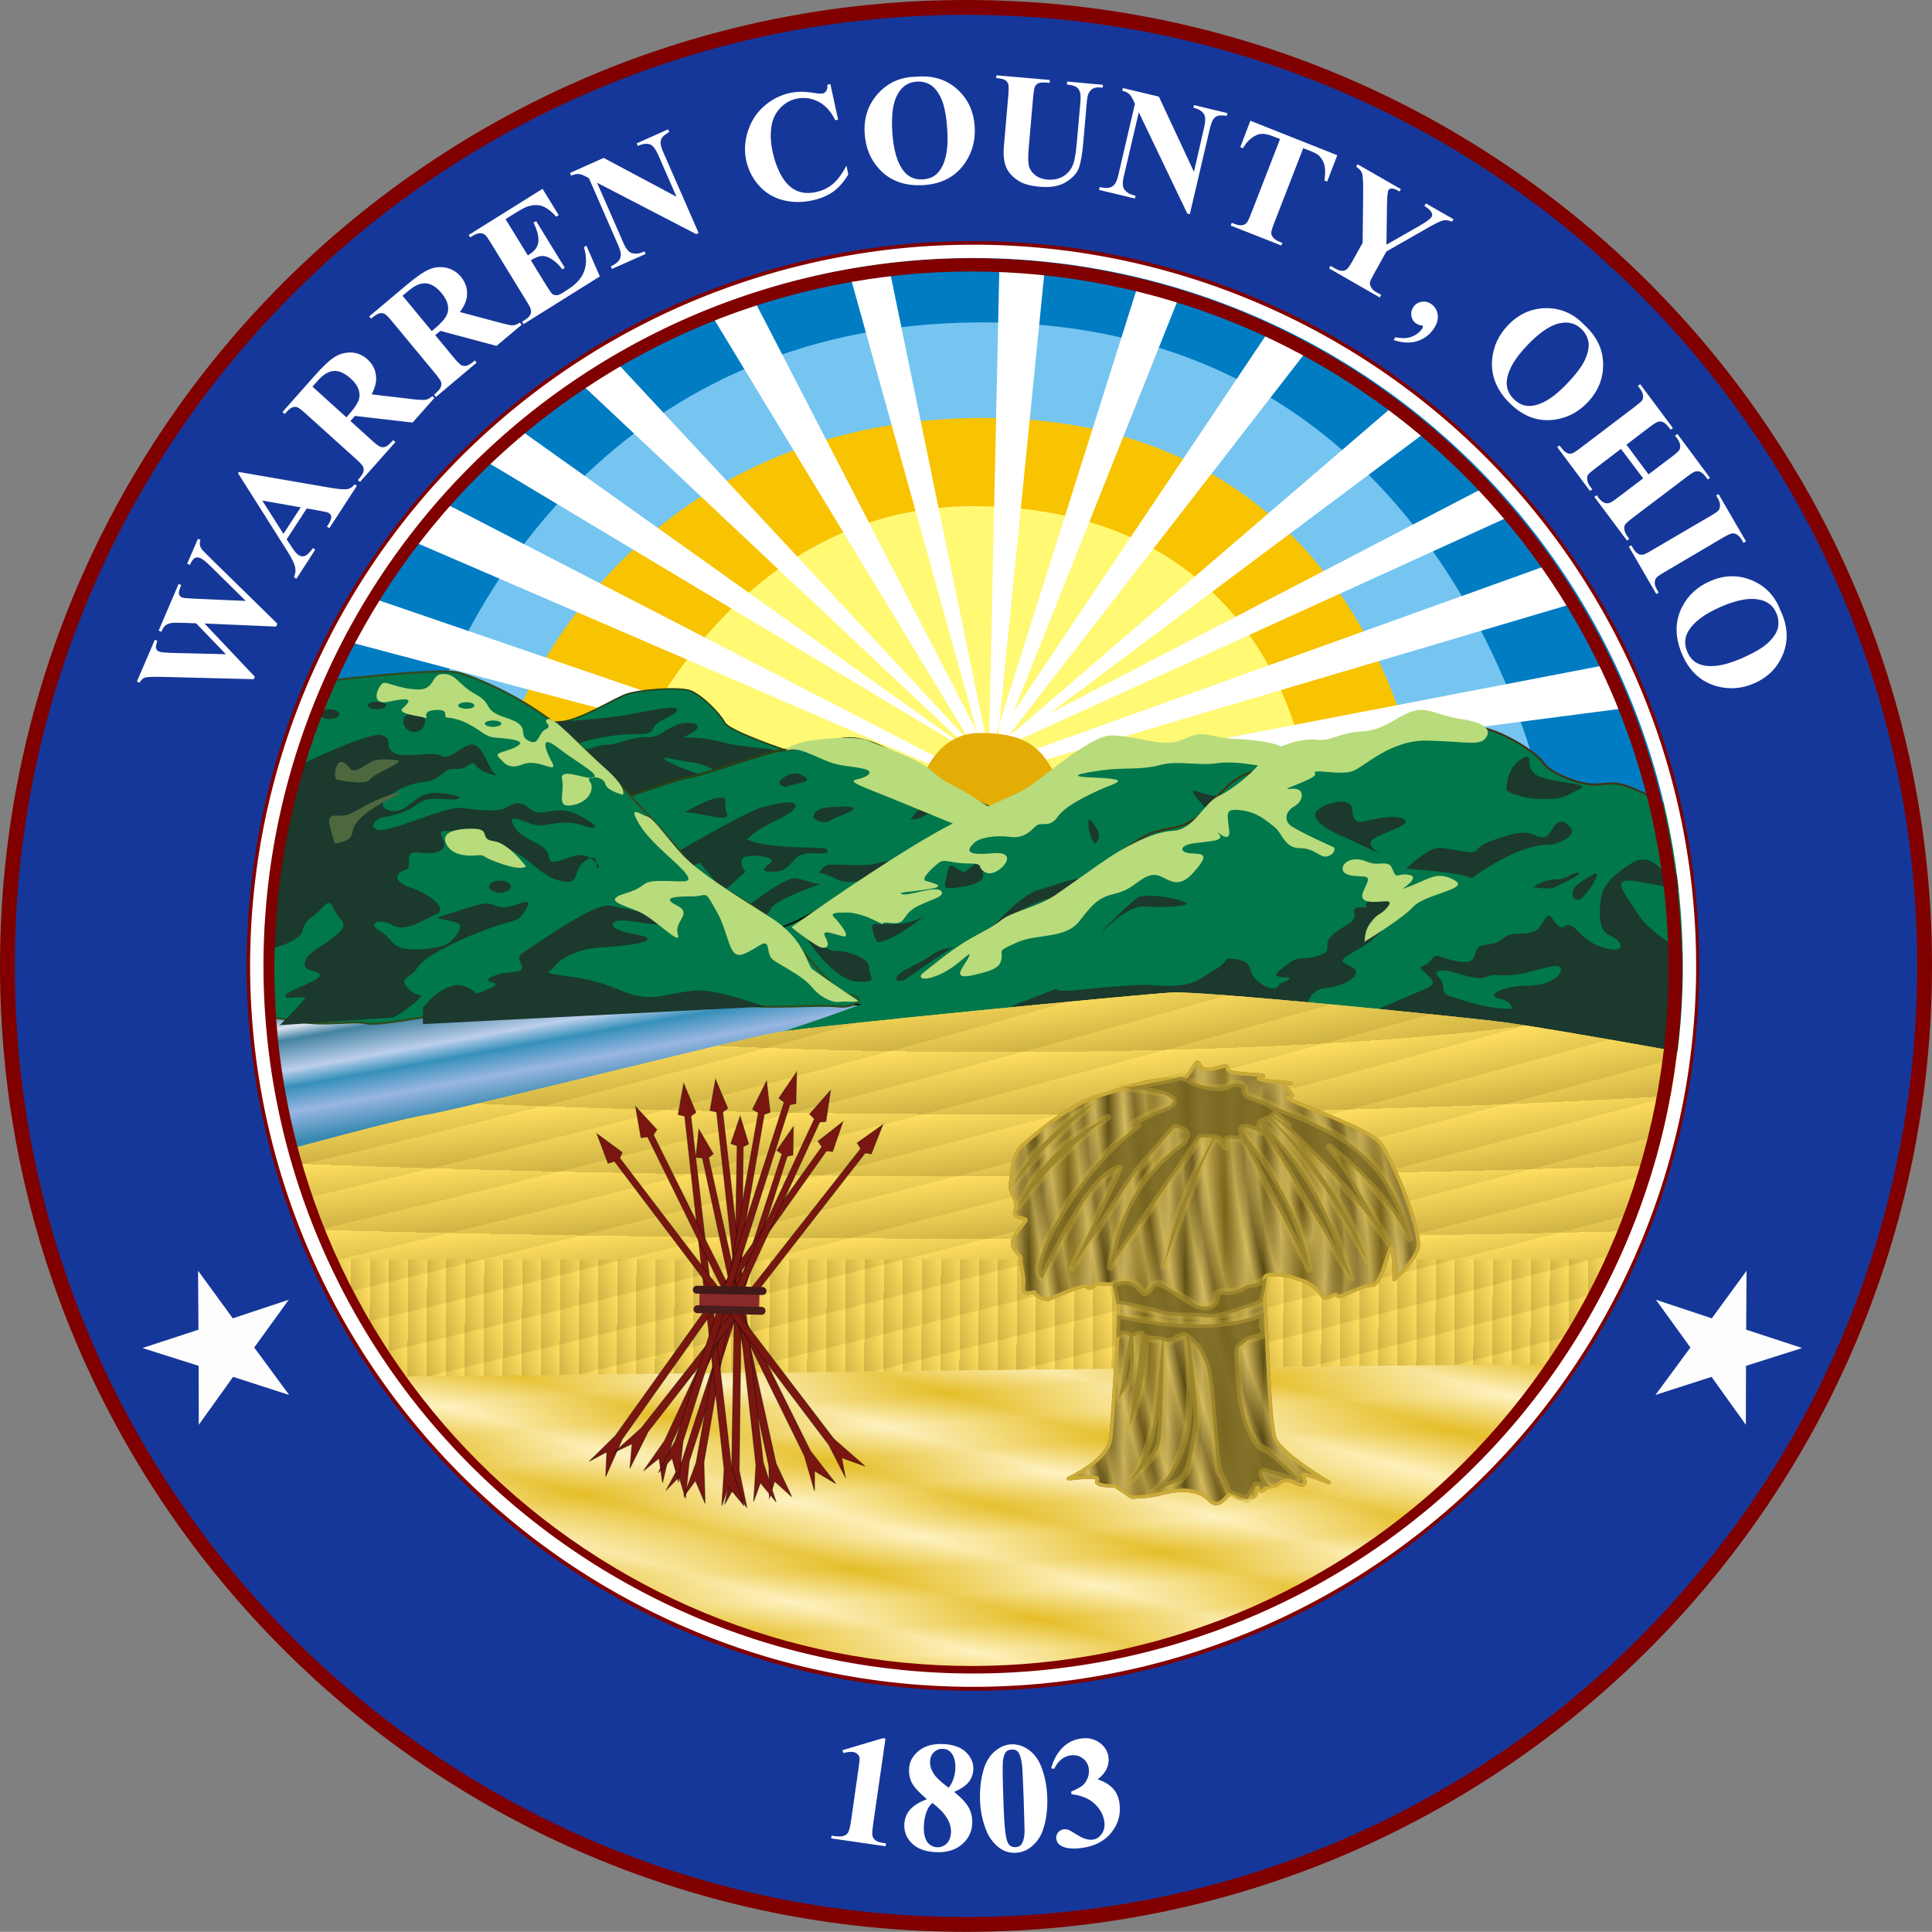
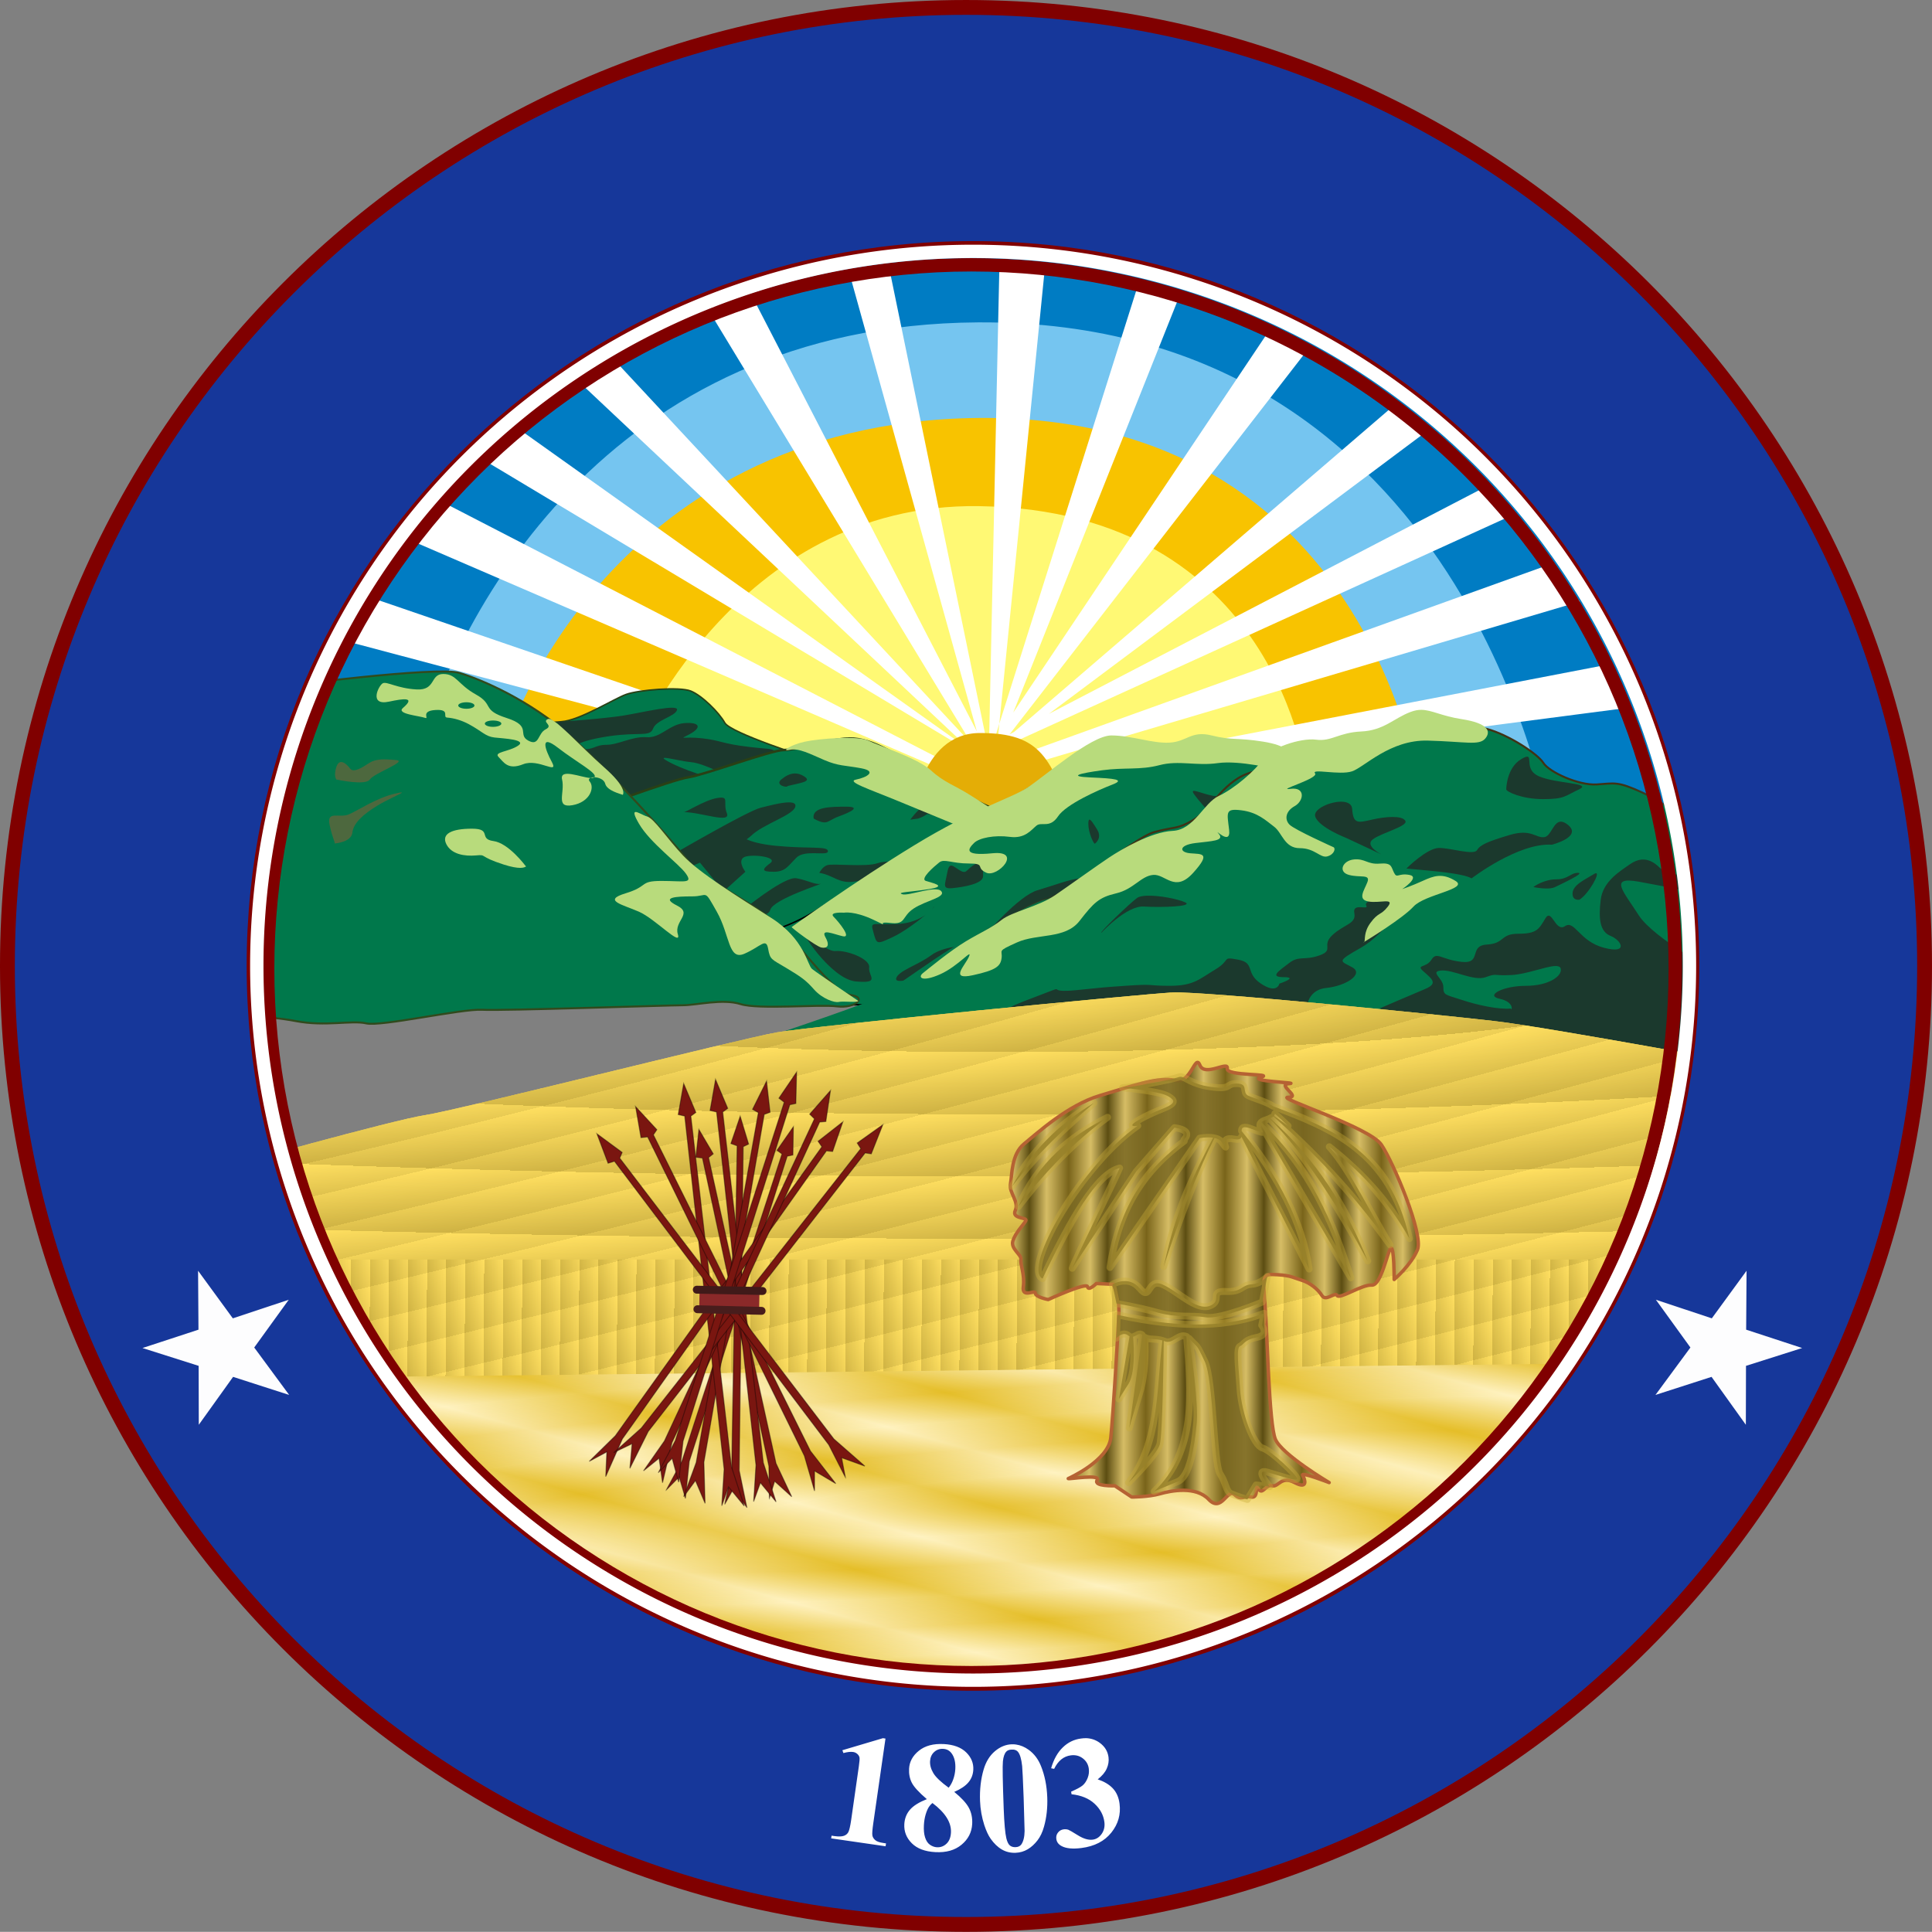
<svg xmlns="http://www.w3.org/2000/svg" xmlns:xlink="http://www.w3.org/1999/xlink" id="svg2" height="390.625" width="390.656" version="1.1">
  <rect width="100%" height="100%" fill="#808080" stroke="none" />
  <defs id="defs4">
    <linearGradient id="linearGradient4375">
      <stop offset="0" style="stop-color:#4d6b3d;stop-opacity:1" id="stop4377" />
      <stop offset="1" style="stop-color:#7aa564;stop-opacity:1" id="stop4379" />
    </linearGradient>
    <linearGradient id="linearGradient4367">
      <stop offset="0" style="stop-color:#403215;stop-opacity:1" id="stop4369" />
      <stop offset="1" style="stop-color:#403215;stop-opacity:0" id="stop4371" />
    </linearGradient>
    <linearGradient id="linearGradient4280">
      <stop offset="0" style="stop-color:#e5bb28;stop-opacity:1;" id="stop4282" />
      <stop offset="1" style="stop-color:#fff1c1;stop-opacity:1;" id="stop4284" />
    </linearGradient>
    <linearGradient id="linearGradient4268">
      <stop offset="0" style="stop-color:#e5bf28;stop-opacity:1;" id="stop4270" />
      <stop offset="1" style="stop-color:#fff3c1;stop-opacity:1;" id="stop4272" />
    </linearGradient>
    <linearGradient id="linearGradient4245">
      <stop offset="0" style="stop-color:#ffdf60;stop-opacity:1;" id="stop4247" />
      <stop offset="1" style="stop-color:#ceb243;stop-opacity:1;" id="stop4249" />
    </linearGradient>
    <linearGradient id="linearGradient4235">
      <stop offset="0" style="stop-color:#584511;stop-opacity:0.518;" id="stop4237" />
      <stop offset="0.438" style="stop-color:#d3bb5b;stop-opacity:0.576;" id="stop4239" />
      <stop offset="1" style="stop-color:#795f1a;stop-opacity:0.102;" id="stop4241" />
    </linearGradient>
    <linearGradient id="linearGradient4183">
      <stop offset="0" style="stop-color:#5c4d12;stop-opacity:1;" id="stop4193" />
      <stop offset="0.438" style="stop-color:#d6bd65;stop-opacity:1;" id="stop4191" />
      <stop offset="1" style="stop-color:#79641a;stop-opacity:1;" id="stop4187" />
    </linearGradient>
    <linearGradient id="linearGradient3989">
      <stop offset="0" style="stop-color:#fff72a;stop-opacity:1" id="stop3991" />
      <stop offset="1" style="stop-color:#ffb380;stop-opacity:1" id="stop3993" />
    </linearGradient>
    <linearGradient id="linearGradient2864">
      <stop offset="0" style="stop-color:#2d7b9f;stop-opacity:1;" id="stop2866" />
      <stop offset="0.108" style="stop-color:#dae2ef;stop-opacity:1" id="stop3654" />
      <stop offset="0.19" style="stop-color:#4383a1;stop-opacity:1;" id="stop3652" />
      <stop offset="0.391" style="stop-color:#bccfec;stop-opacity:1" id="stop3648" />
      <stop offset="0.503" style="stop-color:#3590ba;stop-opacity:1;" id="stop3650" />
      <stop offset="0.668" style="stop-color:#99b6e2;stop-opacity:1" id="stop3646" />
      <stop offset="0.88" style="stop-color:#3388af;stop-opacity:1;" id="stop3644" />
      <stop offset="1" style="stop-color:#5eaed3;stop-opacity:1;" id="stop2868" />
    </linearGradient>
    <linearGradient gradientUnits="userSpaceOnUse" xlink:href="#linearGradient2864" id="linearGradient3670" y2="143.806" x2="60.593" y1="113.948" x1="55.235" />
    <radialGradient gradientTransform="matrix(1,-1.0785102e-8,0,0.72,-3.4372233e-6,97.51)" gradientUnits="userSpaceOnUse" xlink:href="#linearGradient3989" id="radialGradient3997" fy="443.173" fx="435.213" r="80.506" cy="443.173" cx="435.213" />
    <linearGradient spreadMethod="reflect" gradientUnits="userSpaceOnUse" xlink:href="#linearGradient4183" id="linearGradient4189" y2="244.911" x2="683.241" y1="244.947" x1="691.141" />
    <radialGradient spreadMethod="reflect" gradientTransform="matrix(0.071,0.413,-0.121,0.021,648.77,-40.77)" gradientUnits="userSpaceOnUse" xlink:href="#linearGradient4235" id="radialGradient4243" fy="240.538" fx="666.847" r="41.599" cy="240.538" cx="666.847" />
    <linearGradient spreadMethod="repeat" gradientUnits="userSpaceOnUse" xlink:href="#linearGradient4245" id="linearGradient4251" y2="185.808" x2="151.344" y1="185.83" x1="155.192" />
    <radialGradient spreadMethod="repeat" gradientTransform="matrix(0.829,1.3890941e-7,-1.3456368e-8,0.08,34.416,194.369)" gradientUnits="userSpaceOnUse" xlink:href="#linearGradient4245" id="radialGradient4262" fy="70.289" fx="201.578" r="157.234" cy="70.289" cx="201.578" />
    <radialGradient spreadMethod="repeat" gradientTransform="matrix(-0.495,0.119,-0.01,-0.042,53.138,221.003)" gradientUnits="userSpaceOnUse" xlink:href="#linearGradient4245" id="radialGradient4266" fy="2187.232" fx="-37.022" r="157.234" cy="2187.232" cx="-37.022" />
    <linearGradient spreadMethod="reflect" gradientUnits="userSpaceOnUse" xlink:href="#linearGradient4268" id="linearGradient4274" y2="224.162" x2="231.418" y1="214.688" x1="234.01" />
    <radialGradient spreadMethod="reflect" gradientTransform="matrix(0.434,-0.028,0.003,0.04,105.556,211.493)" gradientUnits="userSpaceOnUse" xlink:href="#linearGradient4280" id="radialGradient4286" fy="281.49" fx="186.161" r="146.602" cy="281.49" cx="186.161" />
    <linearGradient gradientTransform="translate(264.489,347.873)" gradientUnits="userSpaceOnUse" xlink:href="#linearGradient4367" id="linearGradient4373" y2="94.864" x2="240.293" y1="78.325" x1="238.519" />
    <linearGradient spreadMethod="reflect" gradientTransform="translate(264.489,347.873)" gradientUnits="userSpaceOnUse" xlink:href="#linearGradient4375" id="linearGradient4381" y2="94.864" x2="240.293" y1="78.325" x1="238.519" />
    <linearGradient gradientUnits="userSpaceOnUse" xlink:href="#linearGradient4375" id="linearGradient4403" y2="68.656" x2="17.461" y1="88.762" x1="19.389" />
    <radialGradient gradientUnits="userSpaceOnUse" gradientTransform="matrix(1,0,0,0.7,0,43.652)" r="41.678" fy="145.618" fx="-174.483" cy="145.618" cx="-174.483" id="radialGradient3801" xlink:href="#linearGradient4183" />
  </defs>
  <g id="layer1" transform="translate(-238.433,-260.585)">
    <g id="sky">
      <path style="fill:#fff974;fill-opacity:1;stroke:none" id="path2831" d="m 354.707,417.976 c 0,0 10.791,-57.245 75.689,-59.634 74.772,-2.752 85.323,65.368 85.323,65.368 -51.866,12.889 -106.112,6.261 -161.012,-5.734 z" />
      <path style="fill:#f8c300;fill-opacity:1;stroke:none" id="path2829" d="m 366.404,411.783 -28.9,-3.44 c 0,0 18.567,-69.395 93.809,-69.038 96.791,0.459 99.314,78.212 99.314,78.212 l -27.982,0 c 0,0 -5.935,-53.731 -66.286,-54.588 -49.771,-0.707 -69.726,49.542 -69.955,48.854 z" />
      <path style="fill:#75c5f0;fill-opacity:1;stroke:none" id="path2827" d="m 340.945,412.471 -20.643,-2.523 c 0,0 29.588,-91.057 113.764,-88.304 84.176,2.752 117.204,48.395 120.415,100.919 l -29.129,-2.752 c 0,0 -10.048,-75.422 -88.993,-74.715 -76.145,0.682 -97.479,67.605 -95.415,67.375 z" />
      <path style="fill:#007cc3;fill-opacity:1;stroke:none" id="path2825" d="m 321.679,417.746 -25.23,-11.927 c 0,0 29.33,-97.768 138.993,-98.167 126.149,-0.459 152.067,120.186 152.067,120.186 l -35.78,-0.459 c 0,0 -16.588,-102.263 -115.599,-101.607 -74.776,0.491 -106.424,58.946 -114.452,91.974 z" />
      <path style="fill:#ffffff;stroke:none" id="path3796" transform="translate(265.714,346.648)" d="m 174.812,-32.938 -2.094,96.469 c -0.189,0 -0.376,-0.005 -0.562,0 L 152.438,-32.25 l -7.844,1.875 25.656,92.219 -45.719,-88.531 -8.062,4.125 52.469,86.5 c -0.042,0.009 -0.083,0.022 -0.125,0.031 l -71.5,-76.844 -7.594,3.938 77.844,73.219 c -0.137,0.042 -0.272,0.08 -0.406,0.125 L 77.719,0.75 70.562,6.969 l 96.094,57.625 c -1.734,0.66 -3.156,1.583 -4.062,2.688 l -99.875,-51.562 -5.531,8.094 104.5,45.094 c -0.137,0.415 -0.219,0.843 -0.219,1.281 0,3.674 5.043,6.656 11.25,6.656 6.207,0 11.219,-2.983 11.219,-6.656 0,-0.822 -0.258,-1.617 -0.719,-2.344 L 292.188,35.562 285.75,28.188 181.125,65.781 c -1.031,-0.692 -2.286,-1.234 -3.719,-1.625 l 100.719,-45.875 -4.844,-6 -88.469,46 L 261.75,0.75 l -7.156,-4.844 -76.781,66 -0.969,0.531 60.688,-78.312 -8.281,-3.219 -51.656,77.125 33.438,-83.812 -8.312,-2.312 -27.938,88.375 -0.219,2.312 -0.656,0.969 c -0.052,-0.003 -0.104,0.003 -0.156,0 l 1.031,-3.281 9.25,-92.531 -9.219,-0.688 z M 48.656,35.094 43.812,43.875 l 66.875,17.75 6,-3.219 -68.031,-23.312 z M 298.188,48.25 193.938,68.312 197.656,70.625 302.344,57 298.188,48.25 z" />
      <path style="fill:#e4ad06;fill-opacity:1;stroke:none" id="path2833" d="m 422.827,426.233 c 0,0 1.376,-17.432 13.762,-17.432 12.386,0 14.45,5.046 19.037,18.578 l -32.799,-1.147 z" />
    </g>
    <g style="fill:none" id="water">
-       <path style="fill:url(#linearGradient3670);fill-opacity:1;stroke:#000000;stroke-width:1px;stroke-linecap:butt;stroke-linejoin:miter;stroke-opacity:1" id="path2859" transform="translate(265.714,346.648)" d="m 11.468,116.283 144.957,-1.835 -50.23,17.89 -86.928,21.56 -7.798,-37.615 z" />
-     </g>
+       </g>
    <g id="mountains">
      <path style="fill:#00784b;fill-opacity:1;stroke:#294015;stroke-width:0.3;stroke-linecap:butt;stroke-linejoin:miter;stroke-miterlimit:4;stroke-opacity:1;stroke-dasharray:none" id="path2850" transform="translate(265.714,346.648)" d="m 136.241,67.199 c 0,0 -15.826,-5.046 -16.973,-7.11 -1.147,-2.064 -4.587,-5.505 -6.881,-6.422 -2.294,-0.917 -10.551,-0.229 -13.074,0.688 -2.523,0.917 -9.404,5.275 -13.074,5.505 -3.67,0.229 -13.532,1.606 -13.532,1.606 l 27.982,24.542 35.551,-18.808 z" />
      <path style="fill:#1b392d;fill-opacity:1;stroke:none" id="path2873" d="m 350.959,406.579 c 0,0 9.657,-0.658 13.608,-1.317 3.951,-0.658 11.194,-2.414 10.755,-1.097 -0.439,1.317 -4.17,1.975 -4.829,3.731 -0.658,1.756 -2.634,0.658 -8.78,1.536 -6.146,0.878 -8.78,2.414 -5.926,2.634 2.853,0.219 2.853,-0.878 5.268,-0.878 2.414,0 5.268,-1.756 8.121,-1.536 2.853,0.219 4.609,-2.634 7.682,-2.853 3.073,-0.219 3.512,0.878 1.097,2.195 -2.414,1.317 -1.536,0.439 2.414,0.878 3.951,0.439 3.951,1.097 9.657,1.756 5.707,0.658 3.292,0 6.585,1.536 3.292,1.536 -10.535,4.609 -10.535,4.609 0,0 -5.268,-2.853 -7.902,-3.073 -2.634,-0.219 -8.341,-1.975 -3.951,0.219 4.39,2.195 10.755,3.731 10.755,3.731 l -18.876,7.024 -15.145,-19.095 z" />
      <path style="fill:#00784b;fill-opacity:1;stroke:#294015;stroke-width:0.5;stroke-linecap:butt;stroke-linejoin:miter;stroke-miterlimit:4;stroke-opacity:1;stroke-dasharray:none" id="path2848" transform="translate(265.714,346.648)" d="m 176.379,78.667 c 0,0 -7.34,-2.752 -15.367,-7.798 -8.028,-5.046 -12.615,-8.028 -17.432,-7.569 -4.817,0.459 -9.863,2.294 -12.386,2.294 -2.523,0 -16.055,5.046 -19.266,5.505 -3.211,0.459 -21.101,7.11 -21.101,7.11 L 124.085,110.09 176.379,78.667 z" />
      <path style="opacity:0.982;fill:#1b392d;fill-opacity:1;stroke:none" id="path2875" d="m 399.123,416.983 c -0.995,0.021 -1.896,0.533 -2.719,1.219 -1.317,1.097 1.093,1.751 1.312,1.312 2.634,-0.658 5.037,-0.871 3.281,-1.969 -0.658,-0.412 -1.278,-0.575 -1.875,-0.562 z m -14.875,4.875 c -0.212,0.002 -0.483,0.039 -0.812,0.094 -2.634,0.439 -6.562,3.063 -6.781,2.844 3.512,0 9.628,2.414 8.75,0.219 -0.768,-1.921 0.326,-3.168 -1.156,-3.156 z m 43.062,0.781 c -0.558,0.003 -1.06,0.213 -1.719,0.625 -1.756,1.097 -3.094,3.062 -3.094,3.062 l 1.562,-0.219 c 2.634,-0.878 0.865,-1.315 3.938,-0.438 3.073,0.878 5.938,3.062 5.938,3.062 l 5.906,-2.188 c 0,0 -4.832,-0.87 -8.344,-2.406 -2.195,-0.96 -3.257,-1.504 -4.188,-1.5 z m -29.406,0.188 c -1.539,0.015 -4.041,0.682 -5.688,1.094 -2.634,0.658 -17.344,9.219 -17.344,9.219 l 1.781,3.281 c 0,0 1.476,-0.626 3.312,-1.406 l 4.781,5.812 4.406,-3.969 c 0,0 -1.535,-1.966 -0.438,-2.844 1.097,-0.878 7.225,-0.223 5.469,1.094 -1.756,1.317 -1.758,1.75 0.656,1.75 2.414,0 2.869,-1.088 4.625,-2.844 1.756,-1.756 6.375,-0.215 6.375,-1.312 0,-1.097 -3.727,-0.435 -10.531,-1.094 -3.04,-0.294 -4.83,-0.835 -5.906,-1.312 0.328,-0.235 0.635,-0.447 0.844,-0.656 2.414,-2.414 8.561,-4.182 9,-5.938 0.165,-0.658 -0.42,-0.884 -1.344,-0.875 z m 11.656,0.875 c -3.073,0 -7.033,-0.008 -6.594,2.406 2.853,1.536 2.648,0.44 5.062,-0.438 2.414,-0.878 4.604,-1.969 1.531,-1.969 z m 9.25,11.062 c -1.224,0.021 -2.271,0.124 -2.875,0.344 -2.414,0.878 -9.215,-0.002 -10.312,0.438 -0.929,0.371 -1.413,1.365 -1.531,1.531 2.83,0.447 3.939,2.219 7,1.781 3.073,-0.439 12.094,-1.125 12.094,-1.125 l 4.594,-2.406 c 0,0 -5.296,-0.624 -8.969,-0.562 z m -19.875,3.406 c -2.906,0.386 -10.219,6.375 -10.219,6.375 0,0.219 4.81,2.195 5.469,0 0.658,-2.195 11.222,-5.469 10.125,-5.25 -1.097,0.219 -2.429,-0.686 -4.844,-1.125 -0.151,-0.027 -0.338,-0.026 -0.531,0 z" />
      <path style="fill:#00784b;fill-opacity:1;stroke:#000000;stroke-width:0.3;stroke-linecap:butt;stroke-linejoin:miter;stroke-miterlimit:4;stroke-opacity:1;stroke-dasharray:none" id="path2846" transform="translate(265.714,346.648)" d="m 166.976,115.595 c 0,0 -19.037,2.064 -25.918,1.376 -6.881,-0.688 -17.202,-7.569 -17.202,-7.569 l -0.229,-5.963 c 0,0 5.963,-0.917 11.927,-4.129 5.963,-3.211 11.468,-8.028 19.266,-11.468 7.798,-3.44 25.918,-14.45 29.358,-16.743 3.44,-2.294 9.174,-7.11 13.074,-7.34 3.899,-0.229 4.129,2.064 7.798,1.376 3.67,-0.688 6.652,-0.688 10.321,-0.688 3.67,0 6.881,-1.835 9.174,0.229 2.294,2.064 12.156,4.587 12.156,4.587 l -69.726,46.331 z" />
      <path style="fill:#00784b;fill-opacity:1;stroke:#314a1d;stroke-width:0.4;stroke-linecap:butt;stroke-linejoin:miter;stroke-miterlimit:4;stroke-opacity:1;stroke-dasharray:none" id="path2842" transform="translate(265.714,346.648)" d="m 29.358,52.75 c 0,0 31.652,-4.129 36.239,-2.752 4.587,1.376 14.22,5.505 22.477,12.844 8.257,7.34 20.184,20.643 23.624,25 3.44,4.358 13.991,8.716 19.037,13.762 5.046,5.046 10.551,13.074 13.991,13.532 3.44,0.459 0.917,2.752 -2.752,2.294 -3.67,-0.459 -15.826,0.688 -19.496,-0.459 -3.67,-1.147 -8.945,0.229 -11.697,0.229 -2.752,0 -36.469,1.147 -40.597,0.917 -4.129,-0.229 -20.413,3.44 -23.395,2.752 -2.982,-0.688 -8.257,0.688 -14.22,-0.459 -5.963,-1.147 -14.909,-1.376 -14.909,-1.376 L 29.358,52.75 z" />
-       <path style="fill:#1b392d;fill-opacity:1;stroke:none" id="path2851" d="m 314.635,402.471 c -1.03,0 -1.875,0.326 -1.875,0.75 0,0.424 0.845,0.781 1.875,0.781 1.03,0 1.875,-0.357 1.875,-0.781 0,-0.424 -0.845,-0.75 -1.875,-0.75 z m -9.562,1.531 c -1.091,0 -1.969,0.423 -1.969,0.969 0,0.545 0.878,1 1.969,1 1.091,0 2,-0.455 2,-1 0,-0.545 -0.909,-0.969 -2,-0.969 z m 17.125,0.875 c -1.212,0 -2.188,0.319 -2.188,1.531 0,1.212 0.975,2.188 2.188,2.188 1.212,0 2.188,-0.975 2.188,-2.188 0,-1.212 -0.975,-1.531 -2.188,-1.531 z m -7.219,4.312 c -3.931,0.145 -18.031,7.094 -18.031,7.094 l -5.688,36.656 c 0,0 7.685,-1.522 8.344,-4.156 0.658,-2.634 1.743,-2.211 3.938,-4.625 2.195,-2.414 1.775,-0.007 3.531,1.969 1.756,1.975 0.414,2.65 -1.781,4.406 -2.195,1.756 -5.031,2.837 -5.25,4.812 -0.219,1.975 3.062,1.34 3.062,2.438 0,1.097 -4.838,2.402 -6.594,3.719 -1.756,1.317 2.653,0.656 3.531,0.656 0.878,0 -5.062,5.719 -5.062,5.719 l 23.062,-1.562 c 0,0 3.057,-1.744 4.812,-3.5 1.756,-1.756 0.007,-0.211 -1.969,-2.406 -1.975,-2.195 0.652,-1.993 1.969,-4.188 1.317,-2.195 7.244,-4.81 9,-5.688 1.756,-0.878 7.681,-3.092 9.656,-3.531 1.975,-0.439 2.434,-1.087 3.531,-3.062 1.097,-1.975 -1.775,-0.439 -3.75,0 -1.975,0.439 -2.62,-0.437 -4.156,-0.656 -1.536,-0.219 -7.9,2.186 -9.656,2.625 -1.756,0.439 1.744,0.654 3.5,1.312 1.756,0.658 -1.309,3.967 -2.406,4.406 -1.097,0.439 -3.957,1.094 -7.469,0.875 -3.512,-0.219 -3.304,-2.182 -5.938,-3.719 -2.634,-1.536 0.022,-2.661 2.656,-1.125 2.634,1.536 6.147,-1.09 8.781,-2.188 2.634,-1.097 -1.33,-4.152 -5.281,-5.469 -3.951,-1.317 -2.631,-3.092 -0.875,-3.531 1.756,-0.439 -0.887,-3.939 2.625,-3.5 3.512,0.439 6.161,-0.21 4.844,-2.844 -1.317,-2.634 1.742,-0.903 4.156,-1.781 2.414,-0.878 0.668,2.654 6.594,3.312 5.926,0.658 8.328,5.903 12.938,7 4.609,1.097 2.209,-1.743 5.062,-3.938 0.459,-0.353 0.821,-0.529 1.125,-0.625 -0.014,-0.01 -0.017,-0.021 -0.031,-0.031 -3.073,-2.195 -7.905,2.854 -8.344,-0.219 -0.439,-3.073 -5.056,-2.864 -7.031,-6.156 -1.975,-3.292 2.869,-0.438 4.625,-0.219 1.756,0.219 5.487,-1.317 9.219,0 3.731,1.317 3.296,0.007 -1.094,-2.188 -4.39,-2.195 -7.023,0.882 -9.438,-1.094 -2.414,-1.975 -3.307,-1.097 -5.062,-0.219 -1.756,0.878 -5.269,0.439 -8.781,0 -3.512,-0.439 -14.93,5.253 -17.125,4.375 -2.195,-0.878 0.656,-2.406 0.656,-2.406 0,0 4.836,-0.65 7.25,-2.625 2.414,-1.975 5.931,-0.874 7.906,-1.094 1.975,-0.219 0.013,-1.093 -3.719,-1.312 -3.731,-0.219 -5.493,2.842 -7.469,3.5 -1.975,0.658 -4.19,-0.433 -3.312,-1.75 0.878,-1.317 4.174,-3.53 8.125,-3.969 3.951,-0.439 3.522,-2.844 6.375,-2.625 2.853,0.219 3.059,-2.193 4.156,-0.656 1.097,1.536 5.286,2.408 3.969,1.75 -1.317,-0.658 -2.212,-5.028 -4.188,-5.906 -1.975,-0.878 -4.806,3.285 -6.781,2.188 -1.975,-1.097 -7.461,0.661 -9.656,-0.656 -2.195,-1.317 0.196,-2.653 -2.438,-3.531 -0.165,-0.055 -0.363,-0.072 -0.625,-0.062 l -5e-5,-5e-5 z m 42.812,24.906 c 0.62,0.445 1.007,0.765 1.281,1.031 -0.074,-0.648 -0.36,-1.322 -1.281,-1.031 z m 1.281,1.031 c 0.054,0.468 0,0.906 0,0.906 0,0 1.058,0.121 0,-0.906 z m -19.531,3.531 c -1.212,0 -2.188,0.552 -2.188,1.219 0,0.667 0.975,1.219 2.188,1.219 1.212,0 2.188,-0.552 2.188,-1.219 0,-0.667 -0.975,-1.219 -2.188,-1.219 z m 21.688,5.031 c -3.927,0.331 -13.705,7.372 -15.969,8.812 -2.414,1.536 -2.002,1.525 -1.344,3.281 0.658,1.756 -2.399,1.123 -4.594,1.781 -2.195,0.658 -3.069,1.311 -1.094,1.75 1.975,0.439 -3.531,2.188 -3.531,2.188 0,0 -1.958,-2.409 -5.031,-1.531 -3.073,0.878 -5.719,4.375 -5.719,4.375 l 0,3.312 69.156,-3.531 c 0,0 -5.486,-1.966 -9.656,-2.844 -4.17,-0.878 -6.14,-0.222 -10.969,0.656 -4.829,0.878 -7.269,-0.652 -10.781,-1.969 -3.512,-1.317 -5.705,-1.529 -9.875,-2.188 -4.17,-0.658 -2.191,-0.464 -1.094,-2 1.097,-1.536 5.053,-3.281 7.906,-3.5 2.853,-0.219 10.311,-0.653 10.75,-1.75 0.439,-1.097 -7.251,-1.118 -7.031,-3.094 0.219,-1.975 9.026,0.879 10.562,-0.219 1.536,-1.097 -7.708,-2.842 -11,-3.5 -0.206,-0.041 -0.426,-0.053 -0.688,-0.031 l 0,-5e-5 z" />
      <path style="fill:#1b392d;fill-opacity:1;stroke:none" id="path2901" d="m 490.56,419.542 c 0,0 -4.398,2.408 -6.812,1.969 -2.414,-0.439 -4.815,-1.754 -3.938,-0.438 0.878,1.317 3.5,4.156 3.5,4.156 l 7.25,-5.688 z m -31.875,6.781 c -0.122,0.058 -0.188,0.326 -0.188,0.875 0,1.756 1.124,4.188 1.344,3.969 0,0 1.535,-1.088 0.438,-2.844 -0.754,-1.207 -1.326,-2.128 -1.594,-2 z m -22.125,8.562 c -2.853,1.097 -2.401,2.628 -3.938,1.75 -1.536,-0.878 -2.217,-1.977 -2.656,0.438 -0.439,2.414 -1.101,3.313 1.094,3.094 2.195,-0.219 6.156,-0.87 6.156,-2.406 0,-1.536 0.002,-2.217 -0.656,-2.875 z m 21.656,3.219 c -0.432,0.01 -0.92,0.039 -1.469,0.094 -2.195,0.219 -4.831,1.309 -8.562,2.406 -3.731,1.097 -10.312,8.781 -10.312,8.781 l 22.406,-11.188 c 0,0 -0.766,-0.125 -2.062,-0.094 z m -30.875,5.781 c 0,0 -0.149,0.219 -0.438,0.531 0.28,-0.275 0.478,-0.491 0.438,-0.531 z m -1.75,1.688 c -1.207,0.851 -3.085,1.734 -5.719,1.844 -5.268,0.219 -5.471,-0.664 -4.812,1.75 0.658,2.414 0.645,2.411 3.938,0.875 2.039,-0.951 4.812,-2.997 6.594,-4.469 z m -25.031,2.5 c -0.658,0.439 5.921,10.53 10.969,10.969 5.048,0.439 2.437,-1.088 2.656,-2.844 0.219,-1.756 -4.618,-3.532 -6.812,-3.312 -2.195,0.219 -6.812,-4.812 -6.812,-4.812 z m 33.594,3.719 c 0,0 -4.835,-0.007 -7.469,1.969 -2.634,1.975 -6.592,3.089 -7.031,4.625 -0.439,1.536 5.719,-0.656 5.719,-0.656 l 8.781,-5.938 z" />
      <path style="fill:#00784b;fill-opacity:1;stroke:url(#linearGradient4373);stroke-width:0.4;stroke-linecap:butt;stroke-linejoin:miter;stroke-miterlimit:4;stroke-opacity:1;stroke-dasharray:none" id="path2844" d="m 586.055,477.688 c 0,0 -22.477,-4.358 -35.322,-7.34 -12.844,-2.982 -25.459,-4.358 -35.092,-5.275 -9.633,-0.917 -29.588,-1.835 -36.469,-1.835 -6.881,0 -36.469,1.376 -41.515,2.752 -5.046,1.376 -15.774,2.936 -20.82,3.166 -5.046,0.229 -4.868,0.963 -13.355,0.733 -8.486,-0.229 -10.538,0.591 -10.538,0.591 0,0 17.648,-5.866 21.776,-7.701 4.129,-1.835 14.909,-10.321 18.12,-11.468 3.211,-1.147 13.074,-8.028 17.202,-8.945 4.129,-0.917 17.661,-12.386 21.789,-13.532 4.129,-1.147 4.587,-0.459 8.028,-2.523 3.44,-2.064 6.193,-8.257 11.927,-9.633 5.734,-1.376 16.743,-4.587 20.643,-4.817 3.899,-0.229 22.248,-5.046 26.606,-3.899 4.358,1.147 10.321,5.046 11.468,6.881 1.147,1.835 7.11,4.587 10.78,4.358 3.67,-0.229 4.129,-0.688 9.174,1.606 5.046,2.294 11.697,7.569 11.697,7.569 l 3.899,49.313 z" />
      <path style="fill:#4d683e;fill-opacity:1;stroke:none" id="path2853" d="m 316.685,414.139 c -1.605,-0.051 -2.7,0.123 -3.688,0.781 -1.317,0.878 -3.092,1.972 -3.75,1.094 -0.658,-0.878 -2.185,-2.414 -2.844,-0.219 -0.435,1.45 -0.117,2.171 0.031,2.406 0.093,0.021 5.91,1.306 6.781,0 0.878,-1.317 7.884,-3.718 5.25,-3.938 -0.658,-0.055 -1.246,-0.108 -1.781,-0.125 z m -10.25,4.062 c -7.6e-4,-1.7e-4 -0.031,0 -0.031,0 0.149,0.149 0.107,0.121 0.031,0 z m 13.25,2.625 c -0.069,-0.048 -0.505,0.03 -1.438,0.25 -3.731,0.878 -7.243,3.278 -9.219,4.156 -1.975,0.878 -4.596,-0.885 -3.938,2.188 0.576,2.689 1.159,3.551 1,3.719 0.353,-0.028 3.387,-0.324 3.594,-2.188 0.219,-1.975 2.209,-3.713 5.062,-5.469 2.14,-1.317 5.143,-2.512 4.938,-2.656 z" />
      <path style="fill:#1b392d;fill-opacity:1;stroke:none" id="path2891" d="m 547.248,413.577 c -0.228,-0.006 -0.58,0.14 -1.156,0.469 -3.073,1.756 -3.094,6.156 -3.094,6.156 0,0.439 3.079,1.969 7.469,1.969 4.39,0 4.397,-0.652 7.25,-1.969 2.853,-1.317 -4.613,-1.12 -8.125,-2.656 -2.853,-1.248 -1.356,-3.943 -2.344,-3.969 z m -38.031,9.125 c -2.311,0.15 -5.255,1.597 -4.844,2.969 0.658,2.195 6.38,4.397 6.38,4.397 l 7.026,3.29 c 0,0 -3.506,-1.746 -1.75,-3.062 1.756,-1.317 7.221,-2.653 6.562,-3.75 -0.658,-1.097 -3.928,-0.877 -6.781,-0.219 -2.853,0.658 -3.749,0.885 -3.969,-2.188 -0.082,-1.152 -1.239,-1.528 -2.625,-1.438 z m 44.938,4.031 c -1.635,-0.148 -2.042,2.947 -3.469,3.125 -1.756,0.219 -2.61,-1.754 -7,-0.438 -4.39,1.317 -5.935,1.965 -6.594,3.062 -0.658,1.097 -5.273,-0.438 -7.688,-0.438 -2.414,0 -6.594,4.156 -6.594,4.156 5.298,0.513 11.244,0.919 13.189,1.991 0,0 9.434,-7.243 16.238,-6.804 0,0 6.145,-1.554 3.292,-3.969 -0.535,-0.453 -0.998,-0.653 -1.375,-0.688 z m 16.25,7.656 c -0.761,0.055 -1.552,0.361 -2.375,0.938 -2.195,1.536 -5.499,3.519 -5.938,7.25 -0.439,3.731 -0.195,6.372 2,7.25 2.195,0.878 3.736,3.723 -1.312,2.406 -5.048,-1.317 -5.931,-5.692 -7.906,-4.375 -1.975,1.317 -2.652,-3.757 -3.969,-1.562 -1.317,2.195 -1.737,3.094 -5.469,3.094 -3.731,0 -2.644,1.968 -6.375,2.188 -3.731,0.219 -0.892,3.939 -5.062,3.5 -4.17,-0.439 -5.028,-2.193 -6.125,-0.438 -1.097,1.756 -3.287,0.901 -1.531,2.438 1.756,1.536 2.853,2.403 0.219,3.5 -2.634,1.097 -9.219,3.938 -9.219,3.938 l 69.125,13.406 0,-20.188 c 0,0 -13.615,-7.265 -16.688,-12.094 -3.073,-4.829 -6.146,-7.879 0,-6.781 6.146,1.097 16.688,3.281 16.688,3.281 l -3.5,-3.969 c 0,0 -7.244,-0.432 -9,-2.188 -1.097,-1.097 -2.294,-1.686 -3.562,-1.594 z m -12.906,2.688 c -1.536,0 -1.961,1.312 -4.375,1.312 -2.414,0 -4.406,1.343 -4.625,1.562 0,0 3.058,0.658 4.375,0 1.317,-0.658 6.161,-2.875 4.625,-2.875 z m 3.562,0.094 c -0.075,0.021 -0.172,0.056 -0.281,0.125 -1.756,1.097 -4.375,2.213 -4.375,3.969 0,1.536 1.333,1.205 1.375,1.25 1.847,-1.107 4.393,-5.661 3.281,-5.344 z m -39.75,4.281 c -3.562,0.12 -7.201,1.258 -6.625,2.219 0.658,1.097 -2.845,-0.664 -2.406,1.531 0.439,2.195 -1.961,2.211 -4.375,4.406 -2.414,2.195 0.417,3.059 -2.656,4.156 -3.073,1.097 -4.15,-0.005 -6.125,1.531 -1.975,1.536 -4.167,2.875 -1.094,2.875 3.073,0 -0.906,1.312 -0.906,1.312 0,0 -0.426,2.195 -3.719,0 -3.292,-2.195 -1.082,-4.185 -4.594,-4.844 -3.512,-0.658 -1.333,-0.007 -4.625,1.969 -3.292,1.975 -4.39,3.312 -9.219,3.312 -4.829,0 -2.854,-0.439 -9,0 -6.146,0.439 -3.071,0.217 -9.875,0.875 -6.804,0.658 -1.325,-1.32 -7.031,0.875 -5.707,2.195 -10.305,3.72 -3.281,3.281 7.024,-0.439 56.844,0 56.844,0 0,0 -0.202,-4.155 3.969,-4.594 4.17,-0.439 7.664,-2.871 5.25,-4.188 -2.414,-1.317 -3.298,-1.084 1.75,-3.938 5.048,-2.853 9.438,-9.872 9.219,-10.75 -0.494,-0.027 -0.991,-0.048 -1.5,-0.031 z m -51.031,0.25 c -0.823,0.038 -1.522,0.163 -1.906,0.438 -1.536,1.097 -7.877,7.251 -7.219,7.031 0,0 5.051,-5.501 8.562,-5.281 3.512,0.219 10.288,0.003 8.312,-0.875 -1.482,-0.658 -5.281,-1.426 -7.75,-1.312 z m 82.531,14.219 c 0.638,-0.034 1.078,0.085 1.188,0.469 0.439,1.536 -2.422,3.531 -7.031,3.531 -4.609,0 -8.354,1.967 -5.281,2.625 3.073,0.658 2.438,2.627 2.219,1.969 -2.414,0.219 -6.614,-0.653 -9.906,-1.75 -3.292,-1.097 -3.719,-0.869 -3.719,-2.625 0,-1.756 -2.852,-3.093 -0.438,-3.312 2.414,-0.219 6.586,2.222 9,1.344 2.414,-0.878 1.33,-0.218 5.281,-0.438 2.963,-0.165 6.774,-1.71 8.688,-1.812 z" />
    </g>
    <path style="fill:#b8db7c;fill-opacity:1;stroke:none" id="path3747" transform="translate(265.714,346.648)" d="m 168.414,81.716 c 0,0 -8.079,-3.314 -14.086,-5.8 -6.007,-2.486 -10.565,-3.936 -8.493,-4.35 2.072,-0.414 4.35,-1.657 1.036,-2.279 -3.314,-0.621 -4.557,-0.414 -7.457,-1.657 -2.9,-1.243 -5.179,-2.486 -7.043,-2.072 -1.864,0.414 0.207,-1.036 3.107,-1.657 2.9,-0.621 10.772,-1.243 12.843,-0.207 2.072,1.036 9.943,3.522 12.636,6.007 2.693,2.486 4.972,3.107 7.872,4.972 2.9,1.864 7.25,4.557 7.25,4.557 l -7.665,2.486 z" />
    <path style="fill:#b8db7c;fill-opacity:1;stroke:none" id="path3745" d="m 398.509,448.033 c 0,0 12.636,-9.115 24.858,-16.572 12.222,-7.457 19.265,-9.322 22.787,-11.601 3.522,-2.279 12.843,-10.565 16.986,-10.565 4.143,0 8.286,1.657 11.808,1.45 3.522,-0.207 4.35,-2.486 8.493,-1.45 4.143,1.036 5.179,0.414 10.358,1.243 5.179,0.829 5.179,2.279 5.179,2.279 l -2.486,3.314 c 0,0 -7.457,-1.864 -11.808,-1.243 -4.35,0.621 -7.872,-0.621 -11.808,0.414 -3.936,1.036 -7.043,0.414 -11.6,1.036 -4.557,0.621 -7.043,1.243 -2.279,1.45 4.764,0.207 7.043,0.414 4.35,1.45 -2.693,1.036 -9.322,3.936 -10.979,6.422 -1.657,2.486 -3.314,1.036 -4.35,1.864 -1.036,0.829 -2.279,2.693 -5.386,2.279 -3.107,-0.414 -6.215,0.207 -7.25,1.243 -1.036,1.036 -2.486,2.693 3.729,2.072 6.215,-0.621 1.036,4.972 -1.243,3.936 -2.279,-1.036 0,-1.864 -3.522,-1.864 -3.522,0 -4.972,-1.036 -6.007,-0.207 -1.036,0.829 -3.936,3.314 -2.693,3.729 1.243,0.414 4.557,1.036 0.621,1.657 -3.936,0.621 -6.629,0.621 -5.386,1.036 1.243,0.414 6.836,-1.864 7.872,-0.621 1.036,1.243 -3.107,1.864 -5.593,3.522 -2.486,1.657 -1.45,3.314 -4.764,2.9 -3.314,-0.414 0.621,1.243 -3.314,-0.621 -3.936,-1.864 -6.007,-1.45 -6.007,-1.45 0,0 -3.107,-0.207 -2.072,0.829 1.036,1.036 3.729,4.35 1.864,3.936 -1.864,-0.414 -4.557,-1.657 -3.522,0.207 1.036,1.864 0.207,2.279 -0.829,2.072 -1.036,-0.207 -6.007,-3.936 -6.007,-4.143 z" />
    <g style="fill:#ffe6d5" id="g3692">
      <path style="fill:url(#linearGradient4251);fill-opacity:1;stroke:none" id="path3688" transform="translate(265.714,346.648)" d="m 17.719,150.064 c 0,0 34.472,-9.665 40.915,-10.631 6.443,-0.967 63.789,-15.464 71.199,-16.753 7.41,-1.289 73.776,-7.732 79.897,-8.054 6.121,-0.322 54.446,4.51 65.4,5.799 10.954,1.289 56.057,9.665 56.057,9.665 l -20.941,66.044 -19.974,0.967 c 0,0 -48.003,-4.188 -54.124,-3.222 -6.121,0.967 -41.559,-0.322 -50.58,0.644 -9.021,0.967 -14.82,2.577 -18.041,0.644 -3.222,-1.933 -3.866,1.611 -12.564,0 -8.698,-1.611 -26.095,-0.967 -26.095,-0.967 0,0 -31.572,0.967 -36.405,0 -4.832,-0.966 -12.242,3.222 -20.619,2.255 -8.376,-0.967 -37.371,-0.967 -37.371,-0.967 L 17.719,150.064 z" />
      <path style="fill:url(#radialGradient4262);fill-opacity:1;stroke:none" id="path4253" transform="translate(238.583,260.735)" d="m 236.875,200.531 c -6.121,0.322 -72.496,6.774 -79.906,8.062 -7.41,1.289 -64.775,15.784 -71.219,16.75 -6.443,0.967 -40.906,10.625 -40.906,10.625 l 6.844,18.562 294.406,0 L 358.312,216 c 0,0 -45.109,-8.368 -56.062,-9.656 -10.954,-1.289 -59.254,-6.135 -65.375,-5.812 z" />
      <path transform="translate(265.714,346.648)" style="opacity:0.354;fill:url(#radialGradient4266);fill-opacity:1;stroke:none" id="path4264" d="m 17.719,150.064 c 0,0 34.472,-9.665 40.915,-10.631 6.443,-0.967 63.789,-15.464 71.199,-16.753 7.41,-1.289 73.776,-7.732 79.897,-8.054 6.121,-0.322 54.446,4.51 65.4,5.799 10.954,1.289 56.057,9.665 56.057,9.665 l -20.941,66.044 -19.974,0.967 c 0,0 -48.003,-4.188 -54.124,-3.222 -6.121,0.967 -41.559,-0.322 -50.58,0.644 -9.021,0.967 -14.82,2.577 -18.041,0.644 -3.222,-1.933 -3.866,1.611 -12.564,0 -8.698,-1.611 -26.095,-0.967 -26.095,-0.967 0,0 -31.572,0.967 -36.405,0 -4.832,-0.966 -12.242,3.222 -20.619,2.255 -8.376,-0.967 -37.371,-0.967 -37.371,-0.967 L 17.719,150.064 z" />
      <path style="fill:url(#linearGradient4274);fill-opacity:1;stroke:none" id="path3690" transform="translate(265.714,346.648)" d="M 27.062,192.59 319.267,189.369 260.955,244.137 159.795,258.956 68.944,233.505 27.062,192.59 z" />
      <path style="opacity:0.277;fill:url(#radialGradient4286);fill-opacity:1;stroke:none" id="path4276" transform="translate(265.714,346.648)" d="M 27.062,192.59 319.267,189.369 260.955,244.137 159.795,258.956 68.944,233.505 27.062,192.59 z" />
    </g>
    <g id="g2820">
      <path style="fill:#16379a;fill-opacity:1;stroke:#800000;stroke-width:3;stroke-miterlimit:4;stroke-opacity:1;stroke-dasharray:none" id="path2970" transform="translate(265.714,346.648)" d="m 168.062,-84.562 c -107.046,0 -193.844,86.766 -193.844,193.812 0,107.046 86.797,193.812 193.844,193.812 107.046,0 193.812,-86.766 193.812,-193.812 0,-107.046 -86.766,-193.812 -193.812,-193.812 z m 1.406,48.75 c 80.285,0 145.344,64.942 145.344,145.062 0,80.12 -65.059,145.062 -145.344,145.062 -80.285,0 -145.375,-64.942 -145.375,-145.062 0,-80.12 65.09,-145.062 145.375,-145.062 z" />
      <path style="fill:none;stroke:#800000;stroke-width:3.699;stroke-linecap:round;stroke-linejoin:round;stroke-miterlimit:4;stroke-opacity:1;stroke-dasharray:none" id="path3744" transform="matrix(0.73,0,0,0.73,309.729,379.168)" d="m 366.362,105.889 c 0.005,25.522 -5.065,51.034 -14.828,74.614 -9.763,23.58 -24.212,45.21 -42.256,63.258 -18.045,18.048 -39.671,32.501 -63.25,42.269 -23.578,9.768 -49.09,14.843 -74.611,14.843 -25.522,0 -51.033,-5.075 -74.611,-14.843 C 73.227,276.262 51.601,261.809 33.556,243.761 15.512,225.713 1.063,204.083 -8.7,180.503 -18.463,156.923 -23.533,131.41 -23.528,105.889 c -0.005,-25.522 5.065,-51.034 14.828,-74.614 9.763,-23.58 24.211,-45.21 42.256,-63.258 18.045,-18.048 39.671,-32.501 63.25,-42.269 23.578,-9.768 49.09,-14.843 74.611,-14.843 25.522,0 51.033,5.075 74.611,14.843 9.543,3.953 18.766,8.674 27.562,14.09 12.936,7.966 24.946,17.435 35.688,28.178 18.045,18.048 32.493,39.678 42.256,63.258 9.763,23.58 14.833,49.093 14.828,74.614 z" />
      <path style="fill:none;stroke:#ffffff;stroke-width:3.639;stroke-linecap:round;stroke-linejoin:round;stroke-miterlimit:4;stroke-opacity:1;stroke-dasharray:none" id="path3746" transform="matrix(0.743,0,0,0.741,307.839,377.403)" d="m 366.362,105.889 a 194.945,194.945 0 1 1 -389.89,0 194.945,194.945 0 1 1 389.89,0 z" />
    </g>
    <path style="fill:#b8db7c;fill-opacity:1;stroke:none" id="path3739" transform="translate(265.714,346.648)" d="m 260.156,57.469 c -0.706,-0.013 -1.421,0.127 -2.25,0.438 -3.314,1.243 -5.38,3.73 -9.938,3.938 -4.557,0.207 -6.018,2.071 -9.125,1.656 -3.107,-0.414 -9.331,1.659 -10.781,3.938 -1.45,2.279 -5.799,5.987 -8.906,7.438 -3.107,1.45 -4.962,6.855 -9.312,7.062 -4.35,0.207 -10.358,3.718 -12.844,5.375 -2.486,1.657 -7.654,5.378 -10.969,7.656 -3.314,2.279 -8.71,3.312 -10.781,4.969 -2.072,1.657 -4.143,2.479 -7.25,4.344 -3.107,1.864 -7.652,5.609 -8.688,6.438 -1.036,0.829 -0.229,1.876 3.5,0.219 3.729,-1.657 6.641,-5.396 5.812,-3.531 -0.829,1.864 -3.952,4.755 0.812,3.719 4.764,-1.036 5.605,-1.843 5.812,-3.5 0.207,-1.657 -1.049,-1.261 3.094,-3.125 4.143,-1.864 9.756,-0.615 12.656,-4.344 2.9,-3.729 3.916,-4.765 7.438,-5.594 3.522,-0.829 4.983,-3.512 7.469,-3.719 2.486,-0.207 4.365,3.706 8.094,-0.438 3.729,-4.143 1.654,-3.73 -0.625,-3.938 -2.279,-0.207 -2.283,-1.648 1.031,-2.062 3.314,-0.414 5.993,-0.425 4.75,-1.875 -1.243,-1.45 2.508,2.709 2.094,-0.812 -0.414,-3.522 -0.846,-4.352 2.469,-3.938 3.314,0.414 4.968,2.07 6.625,3.312 1.657,1.243 2.08,4.344 5.188,4.344 3.107,0 4.144,2.071 5.594,1.656 1.45,-0.414 1.664,-1.637 1.25,-1.844 0,0 -7.87,-3.527 -8.906,-4.562 -1.036,-1.036 -0.833,-2.714 1.031,-3.75 1.864,-1.036 2.264,-3.914 -0.844,-3.5 -3.107,0.414 5.797,-2.089 4.969,-3.125 -0.829,-1.036 4.983,0.422 7.469,-0.406 2.486,-0.829 7.679,-6.426 15.344,-6.219 7.665,0.207 10.351,1.044 11.594,-0.406 1.243,-1.45 0.605,-3.109 -4.781,-3.938 -4.039,-0.621 -5.977,-1.836 -8.094,-1.875 z M 246.5,87.719 c -2.279,0.207 -3.31,2.504 -1.031,3.125 2.279,0.621 4.371,-0.22 3.75,1.438 -0.621,1.657 -2.091,3.523 0.188,3.938 2.279,0.414 5.388,-0.833 3.938,1.031 -1.45,1.864 -1.874,1.034 -3.531,3.312 -1.388,1.908 -1.006,3.384 -1.219,3.812 0.62,-0.377 7.756,-4.745 9.938,-7.125 2.279,-2.486 11.193,-3.53 8.5,-5.188 -2.693,-1.657 -4.378,-1.036 -6.656,0 -2.279,1.036 -4.125,1.656 -4.125,1.656 0,0 3.716,-2.461 1.438,-2.875 -2.279,-0.414 -2.472,0.805 -3.094,-0.438 -0.621,-1.243 -0.42,-2.051 -2.906,-1.844 -2.486,0.207 -2.909,-1.051 -5.188,-0.844 z m 2.094,16.656 c -0.028,0.017 -0.219,0.125 -0.219,0.125 0.101,0 0.177,-0.042 0.219,-0.125 z" />
    <path style="fill:#b8db7c;fill-opacity:1;stroke:none" id="path3749" transform="translate(265.714,346.648)" d="m 62.344,50.219 c -2.693,0 -1.439,3.332 -5.375,3.125 -3.936,-0.207 -6.015,-1.664 -6.844,-1.25 -0.829,0.414 -2.927,4.61 1.25,3.719 2.957,-0.631 5.461,-0.985 2.812,1.281 -1.414,1.21 3.283,1.571 4.5,2 0.904,0.318 -1.055,-1.406 2.094,-1.594 3.094,-0.184 1.323,1.453 2.344,1.531 1.318,0.101 2.889,0.527 4.406,1.344 2.693,1.45 3.323,2.48 5.188,2.688 1.864,0.207 6.614,0.413 4.75,1.656 -1.864,1.243 -4.973,1.245 -3.938,2.281 1.036,1.036 1.861,2.712 4.969,1.469 3.107,-1.243 7.263,2.255 5.812,-0.438 -1.45,-2.693 -2.479,-5.775 1.25,-2.875 3.636,2.828 8.236,5.242 7.312,5.938 0.876,0.015 2.001,0.44 2.219,1.312 0.363,1.45 3.259,2.108 3.562,2.25 0.152,-0.226 0.724,-1.62 -3.781,-5.562 -4.972,-4.35 -10.163,-10.371 -11.406,-9.75 -1.243,0.621 1.251,1.234 -0.406,2.062 -1.657,0.829 -1.253,3.524 -3.531,2.281 -2.279,-1.243 0.835,-2.905 -4.344,-4.562 -5.179,-1.657 -2.49,-2.678 -6.219,-4.75 -3.729,-2.072 -3.932,-4.156 -6.625,-4.156 z m 30.531,20.875 c -0.315,-0.005 -0.588,0.061 -0.781,0.156 0.3,0.02 0.554,-0.011 0.719,-0.094 0.031,-0.016 0.039,-0.045 0.062,-0.062 z M 92.094,71.25 c -1.96,-0.133 -6.258,-2.023 -5.719,0.312 0.621,2.693 -1.428,5.809 2.094,5.188 3.522,-0.621 4.536,-3.538 3.5,-4.781 -0.295,-0.354 -0.166,-0.576 0.125,-0.719 z M 67.031,55.938 c 0.902,0 1.625,0.29 1.625,0.656 0,0.366 -0.723,0.656 -1.625,0.656 -0.902,0 -1.656,-0.29 -1.656,-0.656 0,-0.366 0.754,-0.656 1.656,-0.656 z m 5.375,3.688 c 0.928,0 1.688,0.272 1.688,0.625 0,0.353 -0.759,0.656 -1.688,0.656 -0.928,0 -1.656,-0.303 -1.656,-0.656 0,-0.353 0.728,-0.625 1.656,-0.625 z m 28.781,18.5 c -0.341,0.064 -0.278,0.622 0.719,2.344 2.279,3.936 8.081,8.085 9.531,10.156 1.45,2.072 -0.411,1.438 -4.969,1.438 -4.557,0 -2.486,1.05 -7.25,2.5 -4.764,1.45 -0.627,2.269 2.688,3.719 3.314,1.45 8.704,7.255 7.875,4.562 -0.829,-2.693 3.127,-4.155 -0.188,-5.812 -3.314,-1.657 -0.221,-1.844 3.094,-1.844 3.314,0 2.276,-1.671 4.969,3.094 2.693,4.764 2.279,9.95 5.594,8.5 3.314,-1.45 4.367,-3.31 4.781,-1.031 0.414,2.279 0.611,2.073 3.719,3.938 3.107,1.864 3.937,2.479 5.594,4.344 1.657,1.864 4.14,2.707 4.969,2.5 0.829,-0.207 3.938,0.196 3.938,-0.219 0,0 -8.277,-5.609 -9.312,-6.438 -1.036,-0.829 -1.445,-5.994 -8.281,-10.344 -6.836,-4.35 -14.529,-9.103 -17.844,-12.625 -3.314,-3.522 -5.8,-7.461 -7.25,-7.875 -0.816,-0.233 -1.936,-0.989 -2.375,-0.906 z M 68.156,81.5 c -4.143,0 -6.223,1.053 -5.188,3.125 1.036,2.072 3.721,2.488 6,2.281 2.279,-0.207 0.415,0.187 5.594,1.844 3.237,1.036 4.227,0.634 4.5,0.375 C 78.907,88.916 75.536,84.405 72.5,84 69.393,83.586 72.299,81.5 68.156,81.5 z m 10.906,7.625 c 0.004,0.005 0.062,0.062 0.062,0.062 0,-0.311 0.101,-0.218 -0.062,-0.062 z" />
    <g id="g4179" transform="translate(-404.156,3.769)">
      <path style="fill:url(#linearGradient4189);fill-opacity:1;stroke:#b56233;stroke-width:0.696;stroke-linecap:round;stroke-linejoin:round;stroke-miterlimit:4;stroke-opacity:1;stroke-dasharray:none" id="path4001" transform="translate(238.583,260.735)" d="m 620.012,295.051 c 0,0 8.115,-3.571 8.602,-8.278 0.487,-4.707 1.461,-21.262 1.623,-24.995 0.162,-3.733 -1.136,-6.005 -1.136,-6.005 l -3.408,-0.162 c 0,0 -1.623,1.623 -1.785,0.649 -0.162,-0.974 -7.953,2.597 -7.953,2.597 0,0 -2.597,-0.487 -2.597,-1.298 0,-0.812 -2.759,1.136 -2.435,-1.298 0.325,-2.435 -0.649,-4.545 -0.487,-5.518 0.162,-0.974 -2.11,-2.11 -1.623,-3.733 0.487,-1.623 2.11,-3.246 2.597,-4.058 0.487,-0.812 -2.922,-0.325 -2.11,-2.11 0.812,-1.785 -1.298,-3.571 -0.974,-5.356 0.325,-1.785 0.162,-6.005 2.759,-8.115 2.597,-2.11 8.765,-7.791 15.257,-9.738 6.492,-1.948 12.011,-3.895 15.257,-3.084 3.246,0.812 4.058,-5.518 5.032,-3.084 0.974,2.435 5.843,-0.974 5.518,0.649 -0.325,1.623 9.738,0.974 6.817,1.785 -2.922,0.812 8.278,1.136 5.681,1.298 -2.597,0.162 2.597,2.759 -0.162,2.759 -2.759,0 16.393,6.005 18.828,9.576 2.435,3.571 8.602,18.178 7.304,21.262 -1.298,3.084 -4.707,6.005 -4.707,6.005 0,0 0,-6.655 -0.649,-6.33 -0.649,0.325 -1.948,7.628 -3.895,7.466 -1.948,-0.162 -6.492,2.922 -6.979,2.11 -0.487,-0.812 -2.272,1.298 -3.084,0 -0.812,-1.298 -2.435,-2.597 -4.058,-3.084 -1.623,-0.487 -2.11,-0.974 -5.032,-1.136 -2.922,-0.162 -2.922,0 -2.435,5.843 0.487,5.843 0.812,24.346 2.11,27.43 1.298,3.084 10.875,8.765 10.875,8.765 0,0 -5.843,-2.272 -5.356,-1.461 0.487,0.812 1.136,2.922 -1.623,1.461 -2.759,-1.461 -3.246,0.974 -4.545,0.649 -1.298,-0.325 -1.948,1.948 -2.759,0.649 -0.812,-1.298 0.162,1.948 -1.461,1.623 -1.623,-0.325 -1.948,0.812 -3.408,-0.487 -1.461,-1.298 -2.597,3.733 -5.194,0.974 -2.597,-2.759 -7.628,-1.785 -9.901,-1.136 -2.272,0.649 -5.681,0.649 -5.681,0.649 l -3.408,-2.272 c 0,0 -4.382,0.162 -3.571,-1.136 0.812,-1.298 -5.681,-0.162 -5.843,-0.325 z" />
-       <path style="fill:url(#radialGradient4243);fill-opacity:1;stroke:#c8ab37;stroke-width:0.696;stroke-linecap:round;stroke-linejoin:round;stroke-miterlimit:4;stroke-opacity:1;stroke-dasharray:none" id="path4231" transform="translate(238.583,260.735)" d="m 620.012,295.051 c 0,0 8.115,-3.571 8.602,-8.278 0.487,-4.707 1.461,-21.262 1.623,-24.995 0.162,-3.733 -1.136,-6.005 -1.136,-6.005 l -3.408,-0.162 c 0,0 -1.623,1.623 -1.785,0.649 -0.162,-0.974 -7.953,2.597 -7.953,2.597 0,0 -2.597,-0.487 -2.597,-1.298 0,-0.812 -2.759,1.136 -2.435,-1.298 0.325,-2.435 -0.649,-4.545 -0.487,-5.518 0.162,-0.974 -2.11,-2.11 -1.623,-3.733 0.487,-1.623 2.11,-3.246 2.597,-4.058 0.487,-0.812 -2.922,-0.325 -2.11,-2.11 0.812,-1.785 -1.298,-3.571 -0.974,-5.356 0.325,-1.785 0.162,-6.005 2.759,-8.115 2.597,-2.11 8.765,-7.791 15.257,-9.738 6.492,-1.948 12.011,-3.895 15.257,-3.084 3.246,0.812 4.058,-5.518 5.032,-3.084 0.974,2.435 5.843,-0.974 5.518,0.649 -0.325,1.623 9.738,0.974 6.817,1.785 -2.922,0.812 8.278,1.136 5.681,1.298 -2.597,0.162 2.597,2.759 -0.162,2.759 -2.759,0 16.393,6.005 18.828,9.576 2.435,3.571 8.602,18.178 7.304,21.262 -1.298,3.084 -4.707,6.005 -4.707,6.005 0,0 0,-6.655 -0.649,-6.33 -0.649,0.325 -1.948,7.628 -3.895,7.466 -1.948,-0.162 -6.492,2.922 -6.979,2.11 -0.487,-0.812 -2.272,1.298 -3.084,0 -0.812,-1.298 -2.435,-2.597 -4.058,-3.084 -1.623,-0.487 -2.11,-0.974 -5.032,-1.136 -2.922,-0.162 -2.922,0 -2.435,5.843 0.487,5.843 0.812,24.346 2.11,27.43 1.298,3.084 10.875,8.765 10.875,8.765 0,0 -5.843,-2.272 -5.356,-1.461 0.487,0.812 1.136,2.922 -1.623,1.461 -2.759,-1.461 -3.246,0.974 -4.545,0.649 -1.298,-0.325 -1.948,1.948 -2.759,0.649 -0.812,-1.298 0.162,1.948 -1.461,1.623 -1.623,-0.325 -1.948,0.812 -3.408,-0.487 -1.461,-1.298 -2.597,3.733 -5.194,0.974 -2.597,-2.759 -7.628,-1.785 -9.901,-1.136 -2.272,0.649 -5.681,0.649 -5.681,0.649 l -3.408,-2.272 c 0,0 -4.382,0.162 -3.571,-1.136 0.812,-1.298 -5.681,-0.162 -5.843,-0.325 z" />
      <path style="fill:#786721;fill-opacity:0.847;stroke:#c8ab37;stroke-width:1.396;stroke-linecap:round;stroke-linejoin:round;stroke-miterlimit:4;stroke-opacity:0.382;stroke-dasharray:none" id="path4005" transform="translate(238.583,260.735)" d="m 642.719,213.812 c -0.151,-0.003 -0.306,0.033 -0.469,0.094 -1.188,0.445 -9.682,2.092 -11.25,2.125 0.772,0.071 7.136,0.678 8.969,1.594 0.331,0.166 0.575,0.318 0.781,0.469 1.006,0.736 0.519,1.338 -1.906,2.281 -2.785,1.083 -8.212,3.795 -4.781,3.344 -11.249,7.755 -23.442,28.81 -19.25,30.906 5.759,-12.127 10.976,-21.172 15.583,-22.366 -1.157,2.786 -8.52,17.448 -9.583,20.272 l 12.938,-19.562 7.75,-8.875 c 2.597,0.401 2.913,1.284 2.031,2.312 -0.225,0.263 -0.215,0.371 -0.062,0.406 -10.192,7.446 -13.586,16.312 -15.031,25.562 l 18.156,-26.156 c 0.545,-0.091 1.112,-0.156 1.656,-0.156 0.417,0 0.765,0.023 1.062,0.062 -7.115,13.428 -8.589,19.76 -10,26.062 3.196,-9.821 6.596,-18.626 10.281,-26 1.288,0.25 1.425,0.891 2.062,1.656 0.588,0.706 -0.436,-0.691 0.25,-1.281 0.26,-0.224 0.75,-0.335 1.688,-0.156 1.009,0.192 1.34,-0.07 1.438,-0.469 l 13.688,26.75 c -1.418,-9.499 -6.168,-18.785 -13.656,-27.906 -0.013,-0.677 0.23,-1.15 2.281,-0.344 3.763,1.479 0.977,-0.035 1.469,-1.156 l 18.344,31.188 c -3.613,-11.251 -8.187,-22.195 -18.125,-31.469 0.137,-0.12 0.324,-0.249 0.594,-0.344 0.512,-0.181 0.798,-0.279 1.094,-0.406 7.474,7.6 13.83,17.807 19.844,28.812 -4.278,-10.778 -10.442,-20.612 -19.75,-28.875 0.288,-0.127 0.558,-0.242 0.688,-0.344 7.865,6.967 15.729,15.099 23.594,25.969 -3.595,-5.634 -7.962,-15.056 -12.301,-19.853 5.794,4.626 11.385,10.06 16.207,18.572 -3.927,-17.636 -15.74,-22.273 -27.625,-26.781 -0.013,-0.005 -0.019,-0.026 -0.031,-0.031 -1.202,-0.829 -3.995,-1.607 -4.969,-2.094 -1.298,-0.649 0.153,-2.438 -2.281,-2.438 -2.435,0 -0.799,1.305 -5.344,0.656 -3.977,-0.568 -4.975,-2.007 -6.031,-2.031 l -5e-5,-5e-5 z m -17.5,5.281 c -7.251,4.327 -12.774,9.951 -16.562,16.875 4.925,-6.518 10.669,-11.809 16.562,-16.875 z m 36.562,2.156 2.688,2.5 c -0.93,-0.708 -1.893,-1.383 -2.875,-2.031 0.127,-0.143 0.173,-0.283 0.188,-0.469 z m -33.812,0.75 c -7.478,3.796 -14,9.064 -18.031,18.031 5.333,-6.914 11.231,-13.074 18.031,-18.031 z M 660.25,254.156 c 0,0 -1.109,1.463 -3.219,1.625 -2.11,0.162 -1.81,1.6 -5.219,1.438 -3.408,-0.162 -0.491,1.964 -3.25,2.938 -2.759,0.974 -6.479,-3.077 -9.562,-4.375 -3.084,-1.298 -2.259,3.572 -4.531,0.812 -2.272,-2.759 -5.531,-0.812 -5.531,-0.812 l 0.812,3.875 c 0,0 4.224,0.676 8.281,1.812 4.058,1.136 6.666,0.482 9.75,0.969 3.084,0.487 11.5,-3.094 11.5,-3.094 l 0.969,-5.188 z m -0.625,7.469 c -6.698,2.558 -15.688,3.363 -29.719,0.312 l -0.156,4.719 c 0,0 1.301,-1.474 2.438,-0.5 0.071,0.061 0.149,0.118 0.219,0.156 l -2.156,12.656 1.938,-3.062 c 1.276,-2.02 1.168,-6.596 0.938,-9.531 0.696,-0.185 1.293,-0.915 1.844,-0.344 l -2.625,18.781 c 0,0 0.34,-1.282 2.125,-7.125 1.148,-3.758 1.172,-8.356 1.031,-11.188 0.823,0.533 2.142,0.188 3.531,0.625 -1.211,10.07 -0.607,20.965 -6.844,28.75 0,0 5.663,-5.546 6.312,-7.656 0.587,-1.908 0.782,-17.838 0.812,-21 0.061,0.024 0.126,0.035 0.188,0.062 1.584,0.72 2.912,-1.728 4.438,-0.938 0.971,11.543 2.019,23.113 -6.562,31.312 0,0 2.284,-0.995 4.719,-1.969 2.435,-0.974 3.388,-6.656 3.875,-11.688 0.403,-4.162 -1.007,-13.899 -1.531,-17.281 0.032,0.032 0.062,0.059 0.094,0.094 1.785,1.948 1.277,0.798 3.062,4.531 1.785,3.733 1.795,20.771 3.094,22.719 1.298,1.948 1.145,3.576 2.281,4.062 1.136,0.487 3.25,1.156 3.25,1.156 l 1.781,-2.938 2.75,0.344 c 0,0 -3.259,-3.749 -0.5,-2.938 2.759,0.812 6.031,1.962 6.031,1.312 0,-0.649 -5.215,-5.701 -7,-6.188 -1.785,-0.487 -4.207,-6.975 -4.531,-11.844 -0.325,-4.869 -0.812,-8.425 0,-8.75 0.812,-0.325 0.809,-1.294 3.406,-1.781 2.597,-0.487 0.969,-2.438 0.969,-2.438 l 0.5,-2.438 5e-5,5e-5 z" />
    </g>
    <g id="g4336" transform="translate(-398.076,2.144)">
      <use xlink:href="#path4288" height="390.325" width="390.356" y="0" x="0" id="use4357" transform="matrix(0.99,0.138,-0.126,0.907,72.865,-56.044)" />
      <use xlink:href="#path4288" height="390.325" width="390.356" y="0" x="0" id="use4355" transform="matrix(0.861,0.364,-0.379,0.828,305.004,-192.813)" />
      <use xlink:href="#path4288" height="390.325" width="390.356" y="0" x="0" id="use4353" transform="matrix(0.996,-0.087,0.077,0.882,-36.943,134.326)" />
      <path style="fill:#7a1610;fill-opacity:1;stroke:#000000;stroke-width:0.2;stroke-linecap:butt;stroke-linejoin:miter;stroke-miterlimit:4;stroke-opacity:0.382;stroke-dasharray:none" id="path4288" d="m 788.895,562.065 0.468,-7.37 -7.961,-71.403 -1.316,-0.31 1.106,-6.276 2.466,5.847 -1.012,0.739 8.21,70.906 2.581,7.927 -3.173,-3.853 -1.369,3.794 z" />
      <use xlink:href="#path4288" height="390.325" width="390.356" y="0" x="0" id="use4312" transform="matrix(0.959,0.283,-0.283,0.959,177.256,-201.194)" />
      <use xlink:href="#path4288" height="390.325" width="390.356" y="0" x="0" id="use4314" transform="translate(-6.442,0.83)" />
      <use xlink:href="#path4288" height="390.325" width="390.356" y="0" x="0" id="use4316" transform="matrix(0.941,-0.339,0.339,0.941,-131.676,298.446)" />
      <use xlink:href="#path4288" height="390.325" width="390.356" y="0" x="0" id="use4318" transform="matrix(0.744,0.668,-0.668,0.744,544.17,-391.226)" />
      <use xlink:href="#path4288" height="390.325" width="390.356" y="0" x="0" id="use4320" transform="matrix(0.854,0.52,-0.52,0.854,385.184,-334.383)" />
      <use xlink:href="#path4288" height="390.325" width="390.356" y="0" x="0" id="use4330" transform="matrix(0.713,0.701,-0.701,0.713,592.204,-401.65)" />
      <use xlink:href="#path4288" height="390.325" width="390.356" y="0" x="0" id="use4332" transform="matrix(0.912,0.41,-0.41,0.912,280.589,-279.819)" />
      <use xlink:href="#path4288" height="390.325" width="390.356" y="0" x="0" id="use4334" transform="matrix(0.86,-0.511,0.511,0.86,-158.216,476.914)" />
      <path style="fill:none;stroke:#8a2929;stroke-width:2.7;stroke-linecap:butt;stroke-linejoin:miter;stroke-miterlimit:4;stroke-opacity:1;stroke-dasharray:none" id="path4351" transform="translate(272.393,262.931)" d="m 505.537,258.265 12.107,0.263" />
      <path style="fill:none;stroke:#401a19;stroke-width:1.6;stroke-linecap:round;stroke-linejoin:round;stroke-miterlimit:4;stroke-opacity:1;stroke-dasharray:none" id="path4347" d="m 777.404,519.222 13.291,0.263" />
      <path style="fill:none;stroke:#481d1c;stroke-width:1.6;stroke-linecap:round;stroke-linejoin:round;stroke-miterlimit:4;stroke-opacity:1;stroke-dasharray:none" id="path4349" transform="translate(272.393,262.931)" d="m 505.142,260.239 12.963,0.329" />
    </g>
    <path id="path3137" d="m 458.064,612.05 c -0.338,-0.013 -0.686,0.023 -1.049,0.07 -1.42,0.182 -2.633,0.779 -3.679,1.792 -1.047,1.013 -1.843,2.41 -2.363,4.223 l 0.609,0.119 c 0.813,-1.652 1.931,-2.547 3.371,-2.732 0.926,-0.119 1.722,0.074 2.423,0.606 0.701,0.532 1.106,1.242 1.215,2.096 0.079,0.617 0.021,1.226 -0.231,1.87 -0.252,0.644 -0.599,1.156 -1.014,1.507 -0.415,0.351 -1.199,0.77 -2.328,1.26 l 0.083,0.529 c 1.962,0.208 3.514,0.851 4.654,1.912 1.14,1.062 1.805,2.287 1.986,3.696 0.119,0.926 -0.071,1.725 -0.539,2.397 -0.468,0.672 -1.07,1.076 -1.832,1.174 -0.875,0.112 -1.877,-0.195 -2.985,-0.884 -1.108,-0.689 -1.747,-1.055 -1.922,-1.116 -0.317,-0.106 -0.631,-0.13 -0.97,-0.086 -0.442,0.057 -0.837,0.271 -1.133,0.649 -0.297,0.378 -0.402,0.8 -0.341,1.273 0.083,0.648 0.437,1.128 1.076,1.464 0.888,0.482 2.237,0.615 4.007,0.388 2.654,-0.341 4.662,-1.383 6.045,-3.114 1.383,-1.731 1.94,-3.669 1.66,-5.85 -0.166,-1.296 -0.642,-2.344 -1.385,-3.122 -0.743,-0.778 -1.755,-1.369 -3.034,-1.801 0.866,-0.665 1.475,-1.381 1.821,-2.153 0.345,-0.771 0.467,-1.542 0.368,-2.314 -0.152,-1.183 -0.738,-2.166 -1.793,-2.93 -0.791,-0.573 -1.707,-0.887 -2.721,-0.926 z m -14.194,1.282 c -0.298,-0.041 -0.57,-0.057 -0.876,-0.045 -1.202,0.045 -2.337,0.51 -3.383,1.395 -1.047,0.885 -1.815,2.103 -2.285,3.708 -0.571,1.942 -0.813,4.065 -0.727,6.356 0.063,1.69 0.364,3.332 0.869,4.901 0.386,1.159 0.805,2.066 1.287,2.754 0.668,0.94 1.415,1.668 2.253,2.156 0.838,0.488 1.76,0.708 2.776,0.67 0.891,-0.033 1.735,-0.277 2.476,-0.725 0.741,-0.448 1.382,-1.045 1.951,-1.782 0.569,-0.737 1.012,-1.651 1.323,-2.783 0.523,-1.846 0.736,-3.835 0.658,-5.939 -0.086,-2.301 -0.499,-4.393 -1.266,-6.305 -0.55,-1.391 -1.385,-2.489 -2.479,-3.284 -0.82,-0.596 -1.684,-0.953 -2.577,-1.076 z m -0.483,1.033 c 0.377,0.048 0.67,0.195 0.874,0.436 0.413,0.493 0.695,1.442 0.853,2.879 0.064,0.61 0.167,2.79 0.305,6.481 l 0.191,6.666 c -0.017,1.215 -0.251,2.115 -0.664,2.711 -0.247,0.341 -0.639,0.53 -1.157,0.549 -0.477,0.018 -0.845,-0.092 -1.144,-0.33 -0.3,-0.238 -0.537,-0.703 -0.72,-1.433 -0.245,-1.008 -0.43,-3.027 -0.542,-6.013 -0.205,-5.484 -0.259,-8.674 -0.159,-9.597 0.101,-0.922 0.325,-1.582 0.695,-1.959 0.25,-0.258 0.6,-0.379 1.046,-0.396 0.145,-0.005 0.297,-0.011 0.423,0.005 z m -26.423,-2.313 -8.201,2.434 0.21,0.573 c 0.797,-0.221 1.451,-0.291 1.975,-0.216 0.329,0.047 0.617,0.195 0.844,0.401 0.227,0.206 0.37,0.435 0.428,0.69 0.058,0.255 0.01,0.849 -0.128,1.814 l -1.547,10.814 c -0.189,1.314 -0.394,2.151 -0.58,2.491 -0.185,0.34 -0.471,0.586 -0.88,0.737 -0.409,0.151 -1.067,0.183 -1.96,0.054 l -0.547,-0.081 -0.081,0.547 11.005,1.596 0.084,-0.579 -0.482,-0.075 c -0.791,-0.114 -1.35,-0.295 -1.677,-0.573 -0.327,-0.278 -0.537,-0.595 -0.599,-0.966 -0.062,-0.37 0.004,-1.21 0.189,-2.493 l 2.462,-17.089 -0.515,-0.078 z m 12.28,1.188 c -2.082,-0.11 -3.756,0.339 -5.009,1.348 -1.253,1.009 -1.911,2.228 -1.985,3.637 -0.056,1.067 0.133,2.02 0.562,2.853 0.429,0.833 1.431,1.938 3.032,3.3 -1.57,0.623 -2.714,1.327 -3.417,2.141 -0.703,0.815 -1.08,1.801 -1.14,2.93 -0.078,1.481 0.431,2.764 1.516,3.85 1.085,1.086 2.68,1.682 4.763,1.792 2.196,0.116 3.94,-0.379 5.282,-1.487 1.341,-1.108 2.076,-2.509 2.166,-4.208 0.064,-1.212 -0.161,-2.32 -0.686,-3.288 -0.525,-0.968 -1.519,-2.029 -2.943,-3.195 1.265,-0.546 2.216,-1.169 2.841,-1.899 0.626,-0.73 0.959,-1.588 1.012,-2.583 0.07,-1.326 -0.415,-2.513 -1.448,-3.518 -1.032,-1.005 -2.535,-1.568 -4.545,-1.675 z m -0.118,0.967 c 0.767,0.041 1.336,0.365 1.742,0.937 0.542,0.745 0.804,1.782 0.733,3.129 -0.041,0.767 -0.193,1.45 -0.413,2.082 -0.22,0.632 -0.523,1.212 -0.934,1.71 -1.55,-1.131 -2.595,-2.106 -3.095,-2.947 -0.501,-0.842 -0.706,-1.65 -0.666,-2.406 0.039,-0.746 0.303,-1.374 0.816,-1.851 0.513,-0.477 1.124,-0.69 1.818,-0.653 z m -2.146,10.956 c 2.607,1.966 3.846,3.961 3.74,5.971 -0.051,0.963 -0.336,1.709 -0.883,2.236 -0.547,0.527 -1.2,0.779 -1.956,0.739 -0.487,-0.026 -0.975,-0.203 -1.421,-0.517 -0.446,-0.314 -0.762,-0.817 -0.976,-1.488 -0.214,-0.671 -0.289,-1.492 -0.237,-2.466 0.04,-0.756 0.152,-1.467 0.354,-2.152 0.202,-0.685 0.432,-1.187 0.658,-1.539 0.147,-0.231 0.385,-0.51 0.721,-0.783 z" style="font-size:30.022px;font-style:normal;font-variant:normal;font-weight:bold;font-stretch:normal;text-align:center;text-anchor:middle;fill:#ffffff;fill-opacity:1;stroke:none;font-family:Times New Roman;-inkscape-font-specification:Times New Roman Bold" />
    <g id="text3399" style="font-size:30.022px;font-style:normal;font-variant:normal;font-weight:bold;font-stretch:normal;text-align:center;text-anchor:middle;fill:#ffffff;fill-opacity:1;stroke:none;font-family:Times New Roman;-inkscape-font-specification:Times New Roman Bold" transform="matrix(1.046,-0.146,0.147,1.056,316.352,364.667)">
-       <path style="fill:#ffffff" id="path3077-1" transform="matrix(0.983,0.026,-0.026,0.974,-43.978,-790.589)" d="m 161.625,736.312 -0.594,0.062 c -0.016,0.516 -0.136,0.897 -0.344,1.156 -0.208,0.259 -0.465,0.404 -0.781,0.438 -0.247,0.026 -0.834,-0.081 -1.781,-0.344 -1.636,-0.452 -3.149,-0.619 -4.562,-0.469 -1.918,0.203 -3.708,0.893 -5.312,2.031 -1.605,1.139 -2.803,2.627 -3.625,4.469 -0.822,1.842 -1.14,3.721 -0.938,5.656 0.192,1.835 0.832,3.532 1.906,5.062 1.075,1.53 2.494,2.621 4.25,3.312 1.756,0.691 3.699,0.946 5.844,0.719 1.631,-0.173 3.023,-0.587 4.188,-1.25 1.165,-0.663 2.247,-1.662 3.25,-2.969 l -0.156,-1.75 c -1.023,1.49 -2.037,2.58 -3.031,3.25 -0.994,0.67 -2.141,1.053 -3.406,1.188 -1.542,0.164 -2.826,-0.09 -3.875,-0.75 -1.049,-0.66 -1.889,-1.713 -2.5,-3.156 -0.611,-1.443 -0.997,-3.059 -1.188,-4.875 -0.193,-1.845 -0.059,-3.553 0.406,-5.125 0.361,-1.228 1.028,-2.254 2,-3.094 0.972,-0.839 2.088,-1.336 3.344,-1.469 1.502,-0.159 2.899,0.18 4.188,1.031 1.288,0.852 2.248,2.179 2.875,3.969 l 0.562,-0.062 -0.719,-7.031 z m 15.531,0.375 c -2.51,0.007 -4.694,0.852 -6.562,2.531 -2.136,1.919 -3.263,4.381 -3.406,7.406 -0.128,2.695 0.524,5.085 2,7.125 1.868,2.581 4.648,3.948 8.281,4.125 3.624,0.177 6.485,-0.992 8.594,-3.5 1.592,-1.891 2.44,-4.134 2.562,-6.719 0.143,-3.026 -0.741,-5.576 -2.656,-7.688 -1.915,-2.112 -4.496,-3.182 -7.719,-3.219 -0.372,-0.033 -0.735,-0.064 -1.094,-0.062 z m 0.562,1.031 c 0.218,-0.019 0.457,-0.011 0.688,0 1.003,0.049 1.85,0.349 2.594,0.938 0.743,0.589 1.348,1.576 1.781,2.938 0.433,1.362 0.596,3.399 0.469,6.094 -0.107,2.264 -0.447,4.085 -1,5.469 -0.553,1.384 -1.283,2.37 -2.188,2.969 -0.709,0.468 -1.571,0.675 -2.594,0.625 -1.519,-0.074 -2.68,-0.703 -3.469,-1.906 -1.132,-1.722 -1.602,-4.336 -1.438,-7.812 0.139,-2.925 0.61,-5.163 1.469,-6.688 0.921,-1.625 2.158,-2.491 3.688,-2.625 z m 16.219,0.5 -0.094,0.531 c 0.84,0.161 1.409,0.363 1.688,0.594 0.278,0.231 0.429,0.506 0.5,0.812 0.071,0.306 0.011,1.037 -0.219,2.188 l -1.969,9.781 c -0.332,1.661 -0.329,3.034 0,4.125 0.329,1.091 1.068,2.079 2.219,2.969 0.843,0.653 2.129,1.15 3.844,1.5 2.056,0.42 3.761,0.32 5.125,-0.312 1.364,-0.632 2.297,-1.427 2.812,-2.406 0.515,-0.979 0.999,-2.65 1.469,-5 l 1.531,-7.594 c 0.163,-0.816 0.342,-1.367 0.531,-1.656 0.256,-0.418 0.585,-0.724 1,-0.875 0.415,-0.151 0.913,-0.145 1.469,-0.031 l 0.406,0.062 0.094,-0.531 -6.844,-1.406 -0.125,0.562 c 0.799,0.163 1.419,0.403 1.812,0.719 0.253,0.205 0.423,0.516 0.531,0.938 0.108,0.421 0.085,1.074 -0.094,1.969 l -1.656,8.156 c -0.425,2.124 -0.891,3.565 -1.438,4.344 -0.546,0.779 -1.241,1.324 -2.094,1.656 -0.852,0.332 -1.835,0.406 -2.906,0.188 -0.935,-0.191 -1.65,-0.554 -2.188,-1.062 -0.537,-0.509 -0.879,-1.084 -1.031,-1.719 -0.152,-0.635 -0.077,-1.836 0.281,-3.625 l 1.969,-9.781 c 0.228,-1.14 0.446,-1.865 0.625,-2.125 0.179,-0.26 0.43,-0.428 0.75,-0.531 0.32,-0.104 0.855,-0.063 1.625,0.094 l 0.5,0.094 0.125,-0.562 -10.25,-2.062 z m -64.688,3.312 -6.375,2.031 0.156,0.531 c 1.066,-0.357 1.935,-0.349 2.562,0.062 0.46,0.307 0.857,1.051 1.219,2.219 l 2.594,8.375 -13.25,-9.094 -6.844,2.188 0.156,0.531 c 0.594,-0.166 1.074,-0.22 1.438,-0.156 0.363,0.064 0.838,0.268 1.406,0.656 l 0.562,0.406 4.25,13.75 c 0.32,1.034 0.346,1.813 0.062,2.375 -0.284,0.562 -0.941,1.031 -2,1.375 l 0.156,0.531 6.844,-2.156 -0.156,-0.531 -0.469,0.125 c -0.655,0.206 -1.308,0.201 -1.938,-0.031 -0.629,-0.233 -1.09,-0.911 -1.438,-2.031 l -3.844,-12.375 18.062,12.094 0.5,-0.156 -5.031,-16.219 c -0.285,-0.919 -0.414,-1.572 -0.375,-2 0.039,-0.427 0.178,-0.775 0.406,-1.031 0.228,-0.256 0.717,-0.575 1.5,-0.938 l -0.156,-0.531 z m 88.875,1.906 -0.156,0.5 c 0.573,0.229 0.967,0.478 1.219,0.75 0.252,0.272 0.497,0.751 0.719,1.406 l 0.219,0.656 -4.812,13.562 c -0.362,1.02 -0.812,1.662 -1.375,1.938 -0.563,0.276 -1.386,0.214 -2.438,-0.156 l -0.188,0.531 6.75,2.438 0.188,-0.5 -0.438,-0.188 c -0.646,-0.234 -1.168,-0.619 -1.531,-1.188 -0.363,-0.568 -0.33,-1.395 0.062,-2.5 l 4.344,-12.219 7.188,20.656 0.469,0.156 5.688,-15.969 c 0.322,-0.906 0.619,-1.527 0.906,-1.844 0.287,-0.317 0.603,-0.528 0.938,-0.594 0.335,-0.065 0.908,7e-5 1.75,0.188 l 0.188,-0.5 -6.281,-2.281 -0.188,0.5 c 1.064,0.364 1.714,0.915 1.969,1.625 0.183,0.525 0.065,1.348 -0.344,2.5 l -2.906,8.281 -5.156,-15.312 -6.781,-2.438 z m -114.469,6.875 -15.281,7.312 0.219,0.5 0.625,-0.281 c 0.592,-0.284 1.102,-0.371 1.562,-0.281 0.323,0.056 0.605,0.226 0.844,0.5 0.135,0.169 0.42,0.666 0.812,1.5 l 5.688,12.125 c 0.435,0.924 0.653,1.516 0.656,1.781 0.019,0.368 -0.045,0.668 -0.219,0.906 -0.234,0.345 -0.627,0.652 -1.156,0.906 l -0.594,0.281 0.25,0.5 15.781,-7.562 -1.938,-6.25 -0.5,0.25 c 0.319,1.846 0.152,3.398 -0.5,4.688 -0.652,1.29 -1.857,2.339 -3.562,3.156 l -1.062,0.531 c -0.521,0.25 -0.948,0.346 -1.25,0.312 -0.302,-0.033 -0.558,-0.127 -0.75,-0.312 -0.192,-0.186 -0.522,-0.798 -1,-1.812 l -2.438,-5.188 c 0.871,-0.417 1.59,-0.605 2.156,-0.594 0.567,0.012 1.182,0.276 1.844,0.781 0.661,0.505 1.303,1.251 1.906,2.25 l 0.5,-0.25 -4.531,-9.656 -0.531,0.25 c 0.531,1.5 0.706,2.735 0.531,3.719 -0.175,0.983 -0.842,1.758 -2,2.312 l -0.344,0.188 -3.531,-7.5 1.875,-0.906 c 1.382,-0.663 2.358,-1.047 2.938,-1.125 0.99,-0.141 1.849,-0.042 2.594,0.312 0.744,0.354 1.581,1.137 2.469,2.344 l 0.5,-0.25 -2.562,-5.438 z m 138.438,2.219 -2.531,4.906 0.5,0.25 c 0.898,-1.223 1.922,-1.97 3.062,-2.281 0.814,-0.224 1.796,-0.017 3,0.625 l 1.312,0.688 -7.281,13.906 c -0.473,0.905 -0.823,1.432 -1.031,1.594 -0.29,0.231 -0.582,0.341 -0.875,0.344 -0.414,0.018 -0.856,-0.099 -1.375,-0.375 l -0.594,-0.312 -0.281,0.5 9.375,4.969 0.25,-0.5 -0.594,-0.312 c -0.51,-0.272 -0.858,-0.576 -1.062,-0.906 -0.204,-0.33 -0.301,-0.622 -0.281,-0.906 0.019,-0.284 0.268,-0.89 0.75,-1.812 L 251.719,759 l 1.344,0.688 c 0.835,0.445 1.374,0.85 1.625,1.188 0.445,0.611 0.696,1.263 0.781,1.938 0.086,0.675 -0.036,1.63 -0.344,2.906 l 0.5,0.25 2.531,-4.875 -16.062,-8.562 z M 81.625,763.188 c -0.558,-0.006 -1.122,0.077 -1.688,0.25 -1.132,0.345 -2.71,1.203 -4.75,2.562 l -7.844,5.219 0.312,0.469 c 0.771,-0.514 1.344,-0.798 1.719,-0.844 0.375,-0.045 0.701,0.024 0.969,0.188 0.268,0.164 0.71,0.704 1.312,1.625 L 78.875,783.688 c 0.603,0.921 0.927,1.535 0.969,1.844 0.041,0.309 -0.037,0.637 -0.219,0.969 -0.182,0.332 -0.658,0.762 -1.438,1.281 L 78.5,788.25 l 8.625,-5.75 -0.281,-0.469 c -0.771,0.514 -1.344,0.798 -1.719,0.844 -0.375,0.046 -0.701,-0.024 -0.969,-0.188 -0.268,-0.164 -0.71,-0.704 -1.312,-1.625 l -3.125,-4.781 1.094,-0.719 10.531,4.125 5.312,-3.531 -0.312,-0.469 c -0.464,0.273 -0.959,0.408 -1.469,0.375 -0.344,-0.035 -1.013,-0.265 -2.031,-0.656 L 85,772.344 c 0.858,-0.945 1.424,-1.85 1.656,-2.75 0.359,-1.417 0.134,-2.776 -0.688,-4.031 -0.674,-1.03 -1.589,-1.726 -2.688,-2.094 -0.549,-0.184 -1.099,-0.276 -1.656,-0.281 z m 180.25,0.094 -0.312,0.469 c 0.517,0.391 0.833,0.804 0.969,1.281 0.136,0.477 0.083,1.7 -0.156,3.656 l -1.219,9.906 -2.375,3.312 c -0.595,0.828 -1.021,1.307 -1.25,1.438 -0.319,0.188 -0.615,0.258 -0.906,0.219 -0.404,-0.036 -0.861,-0.24 -1.344,-0.594 l -0.844,-0.625 -0.312,0.469 9.156,6.719 0.344,-0.469 -0.938,-0.656 c -0.435,-0.318 -0.696,-0.65 -0.844,-1 -0.148,-0.35 -0.216,-0.666 -0.156,-0.938 0.06,-0.272 0.419,-0.835 1.031,-1.688 l 2.844,-4 7.844,-3.375 c 1.96,-0.882 3.29,-1.36 3.938,-1.406 0.465,-0.032 0.971,0.116 1.562,0.438 L 279.25,776 l -5,-3.656 -0.344,0.438 c 0.703,0.577 1.122,1.066 1.25,1.469 0.104,0.299 0.095,0.562 -0.062,0.781 -0.286,0.398 -1.236,0.943 -2.844,1.625 l -6.531,2.812 0.969,-7.625 c 0.202,-1.648 0.415,-2.614 0.625,-2.906 0.111,-0.154 0.305,-0.219 0.594,-0.219 0.288,4.2e-4 0.681,0.152 1.156,0.5 l 0.344,0.25 0.312,-0.438 -7.844,-5.75 z M 78.312,766 c 0.272,-0.015 0.53,0.008 0.781,0.062 1.007,0.219 1.932,0.952 2.781,2.25 0.586,0.896 0.901,1.756 0.938,2.531 0.037,0.775 -0.161,1.437 -0.594,2.031 -0.432,0.595 -1.222,1.294 -2.375,2.062 l -0.719,0.469 -4.875,-7.469 1.344,-0.875 c 1.001,-0.667 1.902,-1.019 2.719,-1.062 z m -16,11.75 c -0.842,-0.019 -1.666,0.151 -2.469,0.531 -1.07,0.508 -2.521,1.575 -4.344,3.219 l -7,6.312 0.375,0.438 c 0.689,-0.621 1.198,-0.994 1.562,-1.094 0.365,-0.1 0.68,-0.092 0.969,0.031 0.289,0.123 0.802,0.615 1.531,1.438 l 8.75,9.875 c 0.729,0.823 1.133,1.357 1.219,1.656 0.086,0.3 0.07,0.645 -0.062,1 -0.132,0.355 -0.554,0.841 -1.25,1.469 l 0.375,0.406 7.719,-6.938 -0.375,-0.438 c -0.689,0.622 -1.198,0.994 -1.562,1.094 -0.365,0.1 -0.711,0.092 -1,-0.031 -0.289,-0.123 -0.802,-0.583 -1.531,-1.406 l -3.781,-4.281 1,-0.875 11,2.531 4.75,-4.281 L 77.812,788 c -0.42,0.338 -0.866,0.52 -1.375,0.562 -0.346,0.016 -1.061,-0.074 -2.125,-0.312 l -8.188,-1.906 c 0.713,-1.061 1.118,-2.044 1.219,-2.969 0.151,-1.455 -0.256,-2.753 -1.25,-3.875 -0.815,-0.92 -1.798,-1.484 -2.938,-1.688 -0.285,-0.051 -0.563,-0.056 -0.844,-0.062 z M 58.969,781 c 0.131,-0.009 0.278,-0.009 0.406,0 1.027,0.069 2.036,0.684 3.062,1.844 0.709,0.8 1.133,1.582 1.281,2.344 0.148,0.761 0.061,1.442 -0.281,2.094 -0.342,0.652 -1.033,1.446 -2.062,2.375 L 60.75,790.25 54.844,783.562 56.031,782.5 c 1.044,-0.941 2.02,-1.435 2.938,-1.5 z m 212.312,10.281 c -0.702,0.042 -1.252,0.318 -1.688,0.812 -0.409,0.465 -0.614,0.99 -0.594,1.625 0.02,0.635 0.249,1.169 0.688,1.562 0.32,0.287 0.641,0.465 0.969,0.531 0.135,0.028 0.237,0.054 0.281,0.094 0.052,0.047 0.064,0.112 0.062,0.219 -0.007,0.114 -0.075,0.248 -0.188,0.375 -0.548,0.622 -1.273,1.066 -2.188,1.312 -0.915,0.246 -1.964,0.148 -3.156,-0.25 l -0.438,0.5 c 1.607,0.743 3.093,1.006 4.469,0.75 1.375,-0.256 2.556,-0.928 3.5,-2 0.766,-0.87 1.139,-1.751 1.125,-2.656 -0.014,-0.905 -0.361,-1.646 -1,-2.219 -0.528,-0.473 -1.142,-0.698 -1.844,-0.656 z m 22.938,3.875 c -2.431,-0.022 -4.662,0.814 -6.688,2.5 -2.062,1.716 -3.341,3.808 -3.844,6.281 -0.636,3.13 0.184,6.105 2.5,8.938 2.309,2.825 5.085,4.205 8.344,4.094 2.458,-0.082 4.678,-0.947 6.656,-2.594 2.315,-1.927 3.615,-4.338 3.875,-7.188 0.26,-2.85 -0.671,-5.475 -2.812,-7.906 -1.806,-2.398 -4.155,-3.758 -7,-4.062 -0.356,-0.038 -0.684,-0.059 -1.031,-0.062 z m 4,3.25 c 1.385,0.01 2.524,0.545 3.406,1.625 0.639,0.782 0.994,1.643 1.062,2.594 0.069,0.951 -0.262,2.042 -0.969,3.281 -0.707,1.239 -2.094,2.721 -4.156,4.438 -1.732,1.442 -3.3,2.42 -4.688,2.938 -1.387,0.517 -2.578,0.648 -3.625,0.375 -0.82,-0.215 -1.567,-0.734 -2.219,-1.531 -0.968,-1.184 -1.289,-2.477 -0.938,-3.875 0.501,-2.003 2.09,-4.098 4.75,-6.312 2.238,-1.863 4.211,-2.991 5.906,-3.375 0.518,-0.115 1.007,-0.16 1.469,-0.156 z m -259.469,0.062 -0.188,0.219 7.781,16.031 c 0.745,1.527 1.14,2.632 1.219,3.312 0.079,0.68 -0.057,1.336 -0.438,1.969 l 0.438,0.375 4.281,-5.219 -0.406,-0.344 c -0.735,0.765 -1.269,1.176 -1.562,1.281 -0.499,0.181 -0.971,0.085 -1.406,-0.281 -0.328,-0.276 -0.643,-0.735 -0.969,-1.375 l -0.969,-1.906 4.562,-5.531 2.625,0.781 c 0.682,0.208 1.075,0.333 1.156,0.375 0.183,0.076 0.331,0.166 0.469,0.281 0.229,0.193 0.33,0.447 0.312,0.719 -0.036,0.388 -0.279,0.86 -0.781,1.469 l -0.281,0.312 0.438,0.375 6.25,-7.594 L 60.875,803.375 c -0.433,0.446 -0.891,0.687 -1.344,0.75 -0.599,0.083 -1.723,-0.118 -3.375,-0.594 L 38.75,798.469 z m 3.906,6.031 7.281,2.156 -3.906,4.75 -3.375,-6.906 z m -13.281,6 -2.625,4.594 0.5,0.281 c 0.407,-0.678 0.784,-1.092 1.125,-1.219 0.341,-0.127 0.677,-0.079 1.031,0.125 0.242,0.139 0.473,0.329 0.719,0.562 0.245,0.234 0.677,0.716 1.281,1.469 l 5.875,7.25 -10.125,-1.594 C 25.916,821.773 25.199,821.615 25,821.5 c -0.181,-0.105 -0.323,-0.251 -0.406,-0.438 -0.083,-0.187 -0.106,-0.376 -0.062,-0.594 0.062,-0.311 0.262,-0.769 0.594,-1.375 l -0.469,-0.281 -4.875,8.594 0.5,0.281 c 0.311,-0.549 0.599,-0.927 0.906,-1.125 0.307,-0.198 0.692,-0.323 1.156,-0.344 0.464,-0.021 1.317,0.063 2.562,0.25 l 2.281,0.344 5.094,6.625 -10.5,-1.438 c -1.303,-0.186 -2.11,-0.373 -2.438,-0.562 -0.25,-0.144 -0.385,-0.355 -0.438,-0.656 -0.052,-0.302 0.074,-0.778 0.406,-1.406 l -0.469,-0.281 -4.375,7.688 0.5,0.281 c 0.367,-0.527 0.752,-0.814 1.188,-0.875 0.435,-0.061 1.567,0.011 3.344,0.25 l 17.625,2.438 0.25,-0.469 -8.562,-11.375 13.781,2.156 0.312,-0.531 L 31.562,814.75 c -0.953,-1.208 -1.489,-1.857 -1.562,-1.969 -0.221,-0.358 -0.348,-0.684 -0.375,-1 -0.027,-0.316 0.057,-0.654 0.219,-1 L 29.375,810.5 z m 282.406,1.469 -0.469,0.281 0.344,0.594 c 0.288,0.492 0.435,0.924 0.438,1.312 0.002,0.389 -0.083,0.71 -0.25,0.938 -0.167,0.228 -0.704,0.595 -1.594,1.125 l -11.438,6.812 c -0.873,0.52 -1.458,0.817 -1.719,0.844 -0.362,0.052 -0.655,-0.003 -0.906,-0.156 -0.362,-0.204 -0.702,-0.584 -1,-1.094 l -0.344,-0.562 -0.469,0.281 5.375,9.188 0.469,-0.281 -0.344,-0.594 c -0.288,-0.492 -0.404,-0.924 -0.406,-1.312 -0.002,-0.389 0.054,-0.706 0.219,-0.938 0.164,-0.232 0.704,-0.595 1.594,-1.125 l 5.375,-3.219 3.656,6.188 -5.406,3.219 c -0.873,0.52 -1.427,0.785 -1.688,0.812 -0.367,0.044 -0.686,-0.003 -0.938,-0.156 -0.357,-0.195 -0.697,-0.544 -1,-1.062 l -0.312,-0.562 -0.5,0.281 5.375,9.156 0.469,-0.281 -0.312,-0.562 c -0.288,-0.492 -0.433,-0.951 -0.438,-1.344 -0.005,-0.393 0.052,-0.679 0.219,-0.906 0.167,-0.228 0.704,-0.626 1.594,-1.156 l 11.469,-6.812 c 0.873,-0.52 1.426,-0.785 1.688,-0.812 0.367,-0.044 0.686,0.003 0.938,0.156 0.357,0.195 0.666,0.544 0.969,1.062 l 0.344,0.594 0.469,-0.281 -5.344,-9.188 -0.5,0.281 0.344,0.562 c 0.288,0.492 0.433,0.951 0.438,1.344 0.005,0.393 -0.083,0.71 -0.25,0.938 -0.167,0.228 -0.672,0.595 -1.562,1.125 l -4.938,2.938 -3.625,-6.219 4.906,-2.938 c 0.873,-0.52 1.458,-0.785 1.719,-0.812 0.367,-0.044 0.655,0.003 0.906,0.156 0.362,0.204 0.702,0.584 1,1.094 l 0.344,0.562 0.469,-0.281 -5.375,-9.188 z m 12.781,22.969 -0.5,0.219 0.281,0.625 c 0.229,0.523 0.293,0.957 0.25,1.344 -0.043,0.386 -0.152,0.7 -0.344,0.906 -0.192,0.206 -0.742,0.517 -1.688,0.938 L 310.375,844.375 c -0.927,0.413 -1.519,0.629 -1.781,0.625 -0.365,0.009 -0.675,-0.099 -0.906,-0.281 -0.335,-0.245 -0.607,-0.615 -0.844,-1.156 l -0.281,-0.625 -0.5,0.219 4.281,9.75 0.5,-0.219 -0.281,-0.625 c -0.229,-0.523 -0.324,-0.957 -0.281,-1.344 0.043,-0.386 0.185,-0.695 0.375,-0.906 0.19,-0.211 0.742,-0.517 1.688,-0.938 L 324.5,843.438 c 0.927,-0.413 1.55,-0.598 1.812,-0.594 0.369,7e-5 0.643,0.099 0.875,0.281 0.335,0.245 0.638,0.615 0.875,1.156 l 0.25,0.625 0.531,-0.219 -4.281,-9.75 z m -0.375,16.125 c -1.026,0.014 -2.08,0.198 -3.156,0.531 -2.556,0.791 -4.536,2.221 -5.938,4.312 -1.773,2.647 -2.13,5.74 -1.062,9.25 1.065,3.5 3.134,5.815 6.188,6.969 2.303,0.872 4.674,0.946 7.125,0.188 2.87,-0.888 4.962,-2.624 6.281,-5.156 1.319,-2.533 1.434,-5.334 0.375,-8.406 -0.761,-2.912 -2.392,-5.059 -4.906,-6.438 -1.571,-0.862 -3.196,-1.274 -4.906,-1.25 z m 3.625,4.812 c 0.495,0.002 0.978,0.05 1.406,0.125 2.088,0.372 3.395,1.435 3.938,3.219 0.295,0.969 0.297,1.908 0,2.812 -0.297,0.905 -1.002,1.784 -2.125,2.656 -1.123,0.872 -2.975,1.709 -5.531,2.5 -2.147,0.664 -3.96,0.963 -5.438,0.906 -1.478,-0.057 -2.635,-0.407 -3.5,-1.062 -0.676,-0.515 -1.168,-1.262 -1.469,-2.25 -0.446,-1.467 -0.261,-2.781 0.594,-3.938 1.221,-1.658 3.484,-3.011 6.781,-4.031 2.081,-0.644 3.86,-0.945 5.344,-0.938 z" />
-     </g>
+       </g>
    <path transform="matrix(0.99,-0.139,0.139,0.99,196.372,263.196)" d="m 60.72,290.797 -10.725,-5.197 -8.219,8.631 1.628,-11.806 -10.748,-5.15 11.732,-2.1 1.577,-11.813 5.622,10.509 11.722,-2.151 -8.257,8.595 z" id="path3146" style="opacity:0.99;color:#000000;fill:#ffffff;fill-opacity:1;fill-rule:nonzero;stroke:none;stroke-width:3.5;marker:none;visibility:visible;display:inline;overflow:visible;enable-background:accumulate" />
    <path style="opacity:0.99;color:#000000;fill:#ffffff;fill-opacity:1;fill-rule:nonzero;stroke:none;stroke-width:3.5;marker:none;visibility:visible;display:inline;overflow:visible;enable-background:accumulate" id="path3148" d="m 60.72,290.797 -10.725,-5.197 -8.219,8.631 1.628,-11.806 -10.748,-5.15 11.732,-2.1 1.577,-11.813 5.622,10.509 11.722,-2.151 -8.257,8.595 z" transform="matrix(-0.99,-0.139,-0.139,0.99,673.705,263.196)" />
  </g>
</svg>